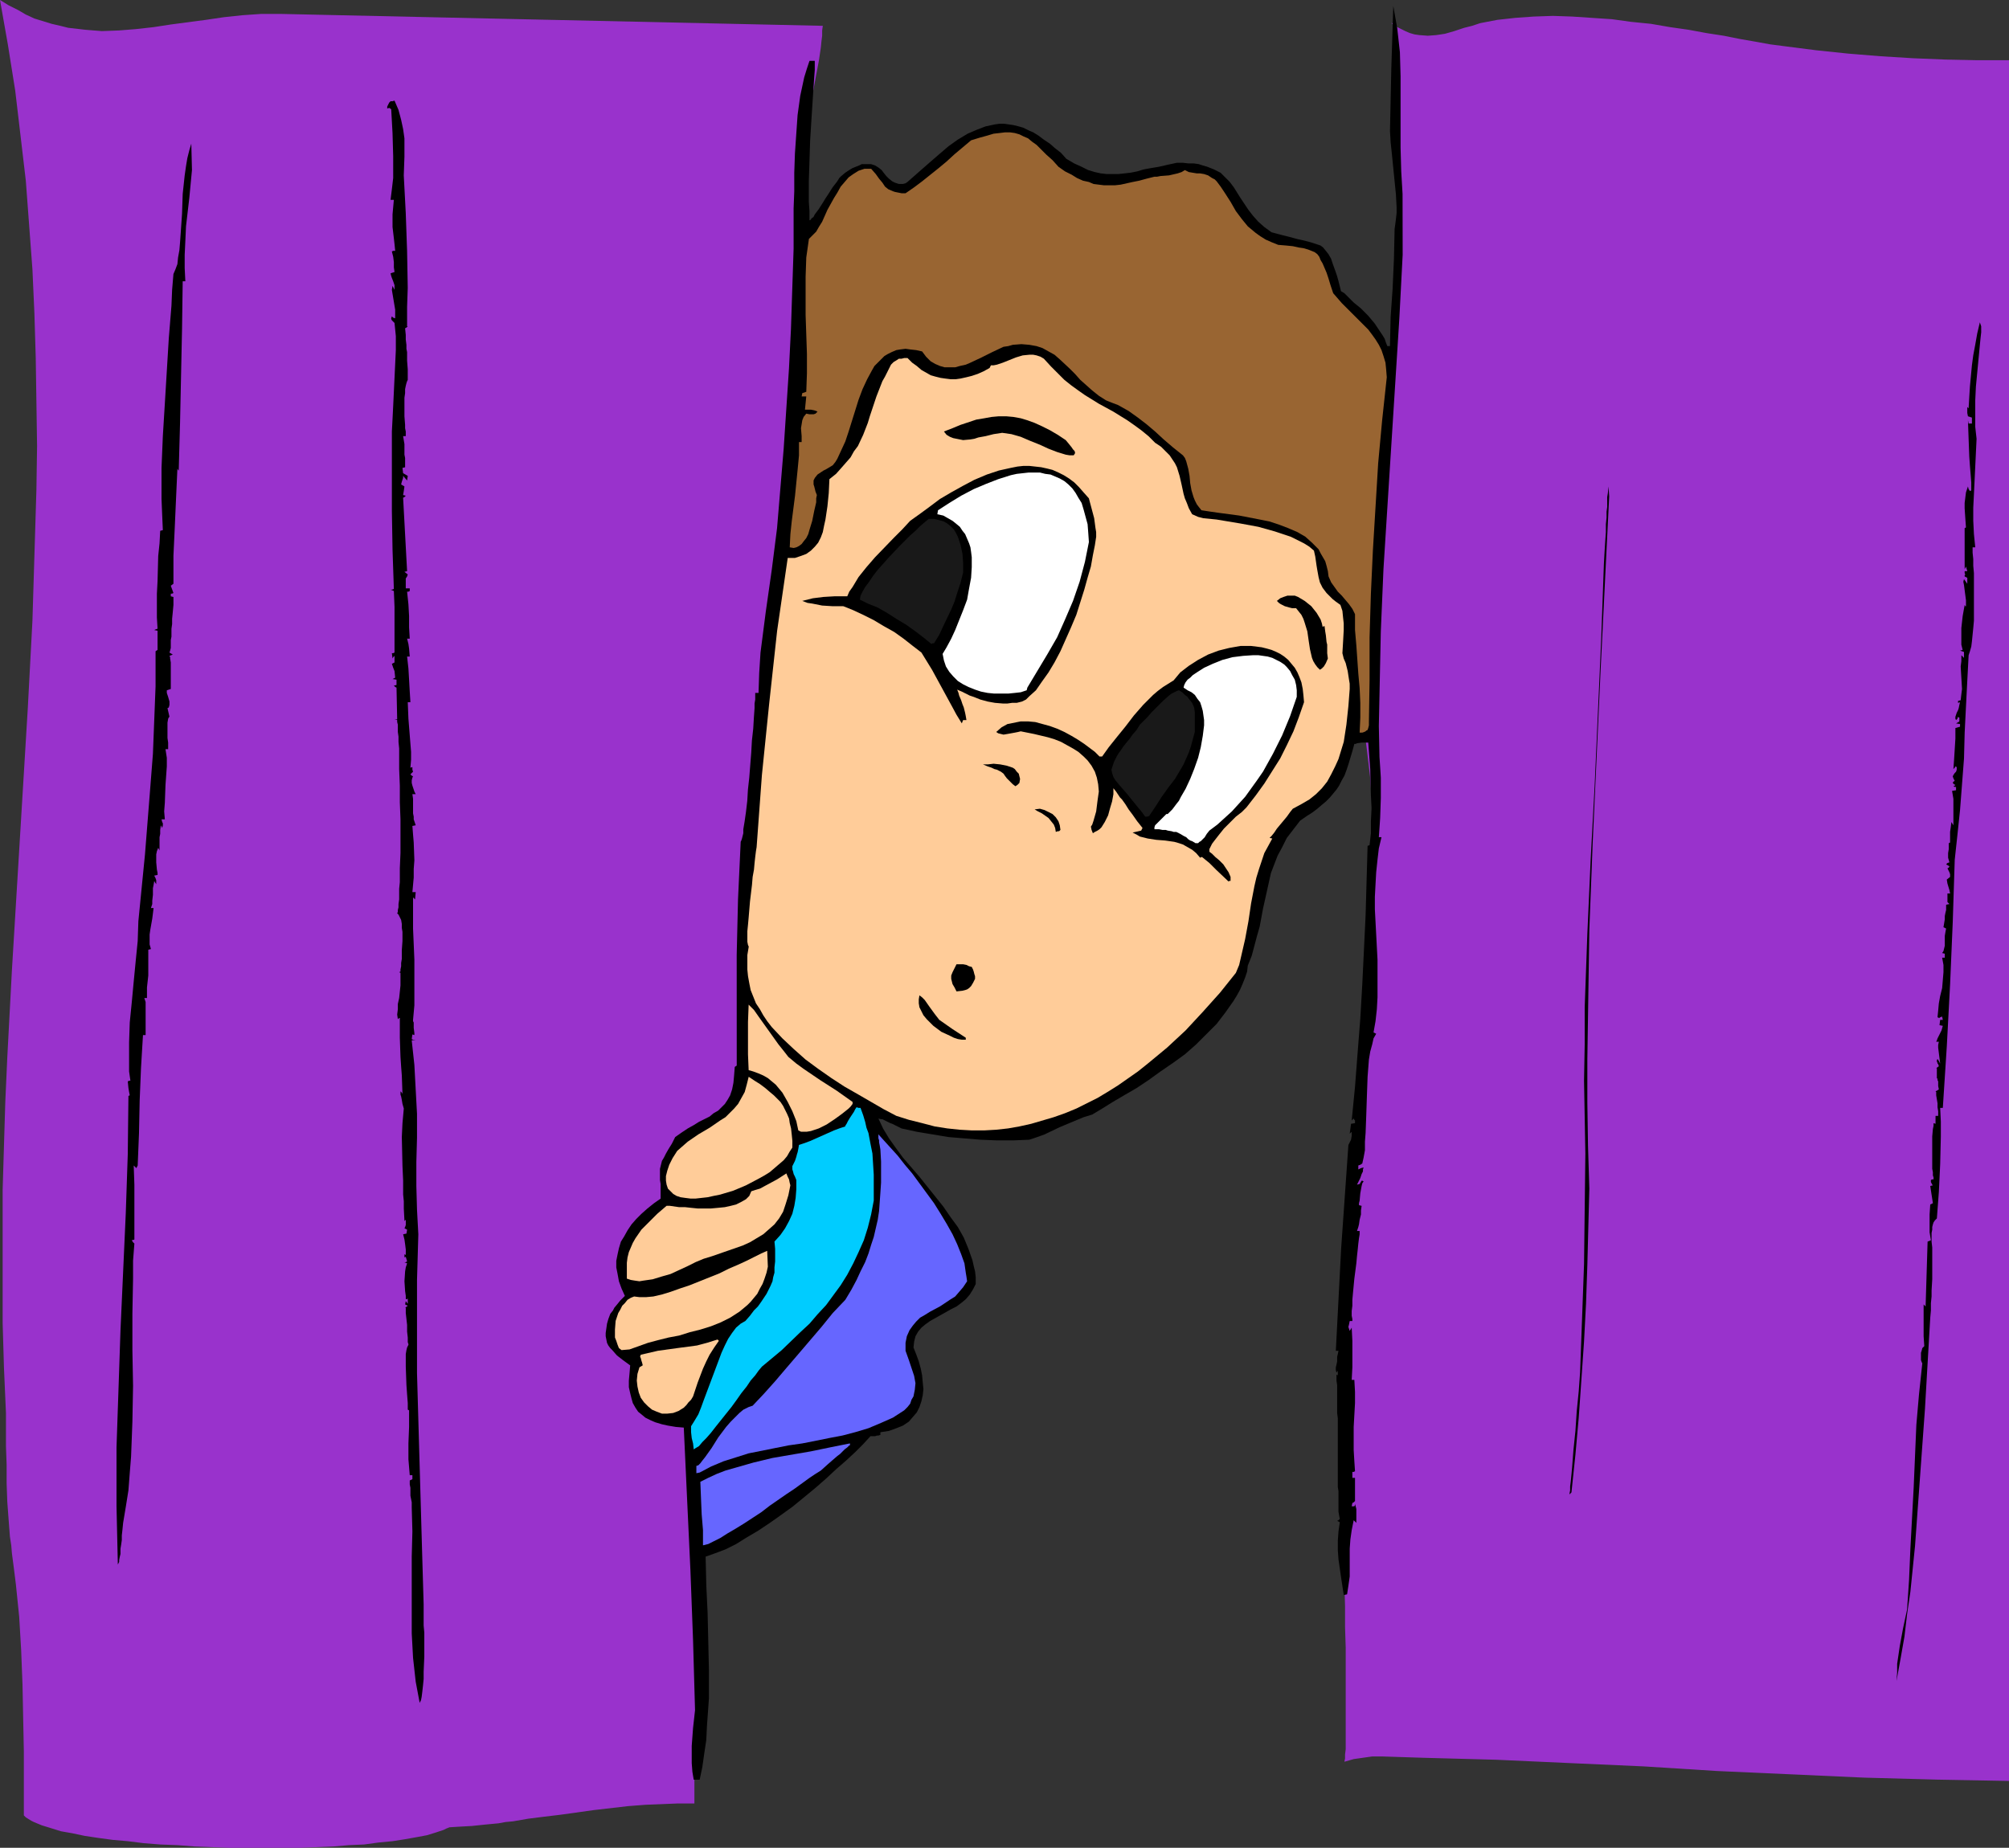
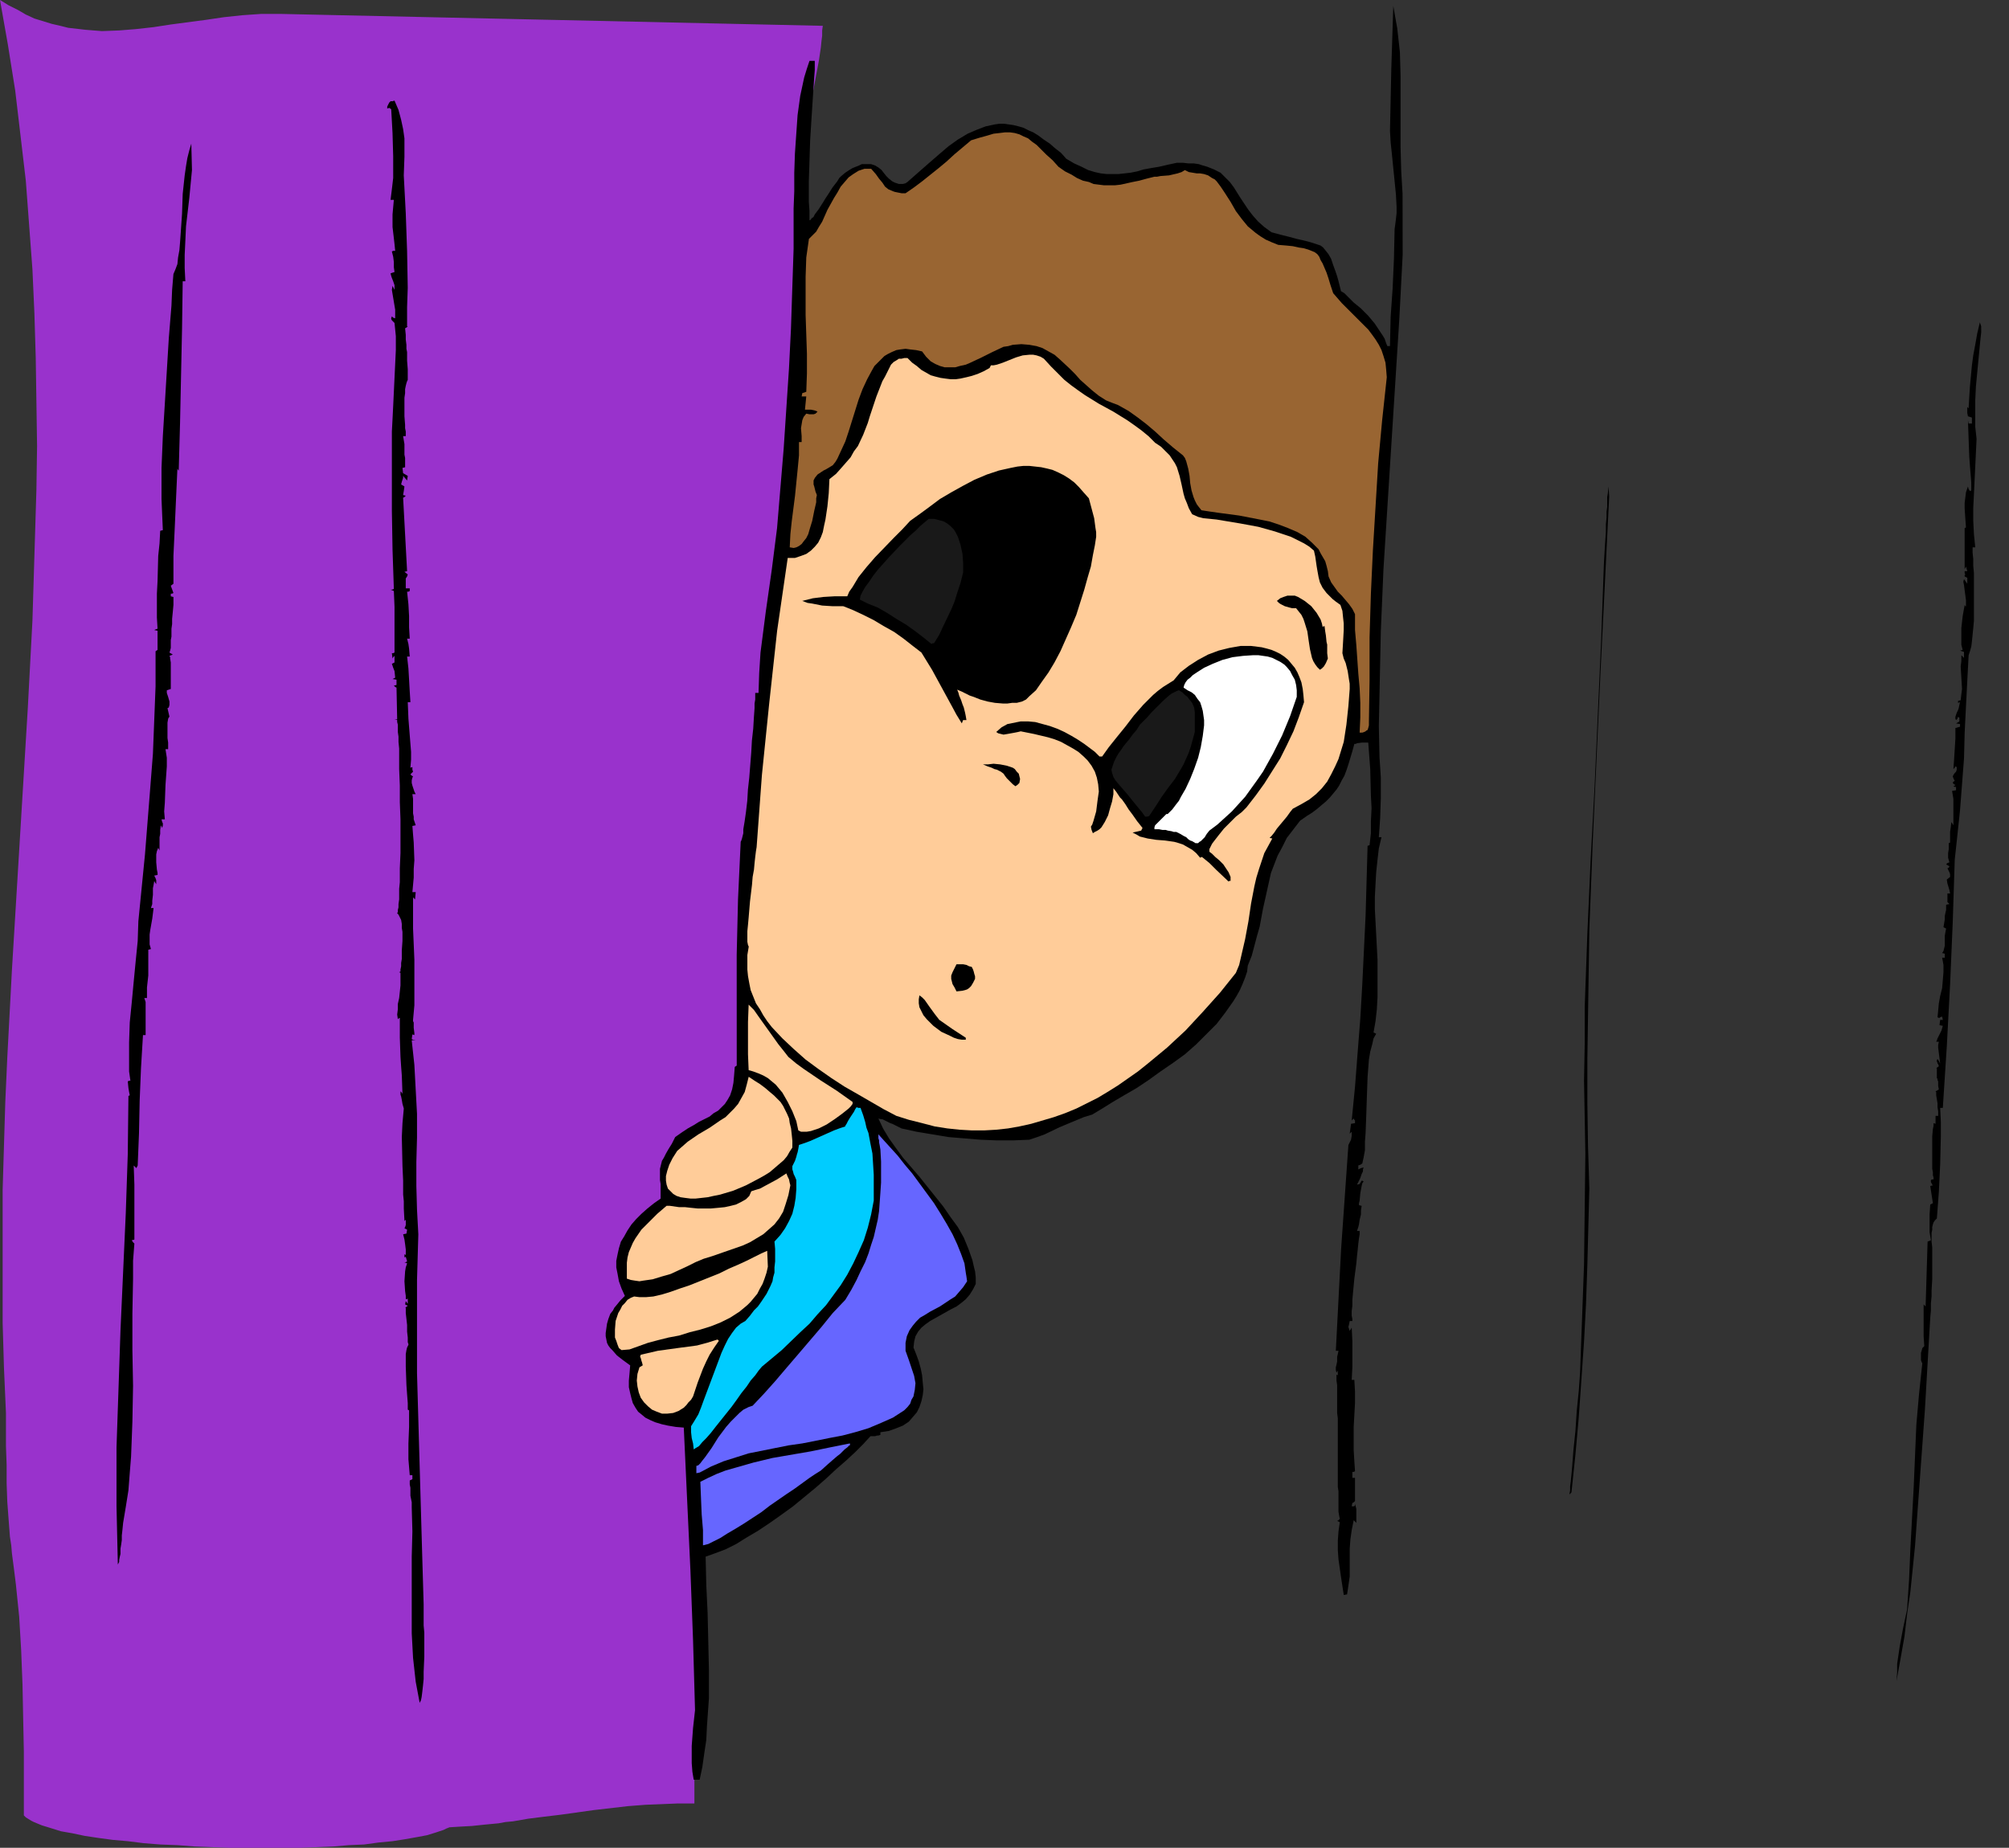
<svg xmlns="http://www.w3.org/2000/svg" xmlns:ns1="http://sodipodi.sourceforge.net/DTD/sodipodi-0.dtd" xmlns:ns2="http://www.inkscape.org/namespaces/inkscape" version="1.0" width="129.766mm" height="119.371mm" id="svg32" ns1:docname="Peeking.wmf">
  <rect width="100%" height="100%" fill="#333333" stroke="none" />
  <ns1:namedview id="namedview32" pagecolor="#ffffff" bordercolor="#000000" borderopacity="0.25" ns2:showpageshadow="2" ns2:pageopacity="0.0" ns2:pagecheckerboard="0" ns2:deskcolor="#d1d1d1" ns2:document-units="mm" />
  <defs id="defs1">
    <pattern id="WMFhbasepattern" patternUnits="userSpaceOnUse" width="6" height="6" x="0" y="0" />
  </defs>
-   <path style="fill:#9932cc;fill-opacity:1;fill-rule:evenodd;stroke:none" d="m 339.683,5.656 1.131,0.808 1.293,0.646 0.97,0.485 1.131,0.485 1.131,0.323 1.131,0.162 2.101,0.162 2.101,-0.162 2.101,-0.323 2.262,-0.646 2.424,-0.808 1.939,-0.485 1.939,-0.646 4.202,-0.808 4.363,-0.485 4.525,-0.323 4.686,-0.162 4.686,0.162 4.848,0.323 4.848,0.323 4.686,0.646 4.848,0.485 4.686,0.808 4.525,0.646 4.363,0.808 4.202,0.646 4.04,0.808 3.717,0.646 3.555,0.646 3.717,0.485 7.595,0.97 7.757,0.808 7.918,0.646 7.918,0.485 7.918,0.323 7.757,0.162 h 7.757 V 434.844 l -8.726,-0.162 -8.888,-0.162 -17.776,-0.485 -17.938,-0.808 -17.938,-0.808 -17.938,-1.131 -18.099,-0.808 -17.776,-0.808 -17.938,-0.485 -5.01,-0.162 -5.01,-0.162 h -2.424 l -2.262,0.323 -2.262,0.323 -2.262,0.646 0.162,-0.808 v -0.97 l 0.162,-1.293 v -1.131 -1.454 -4.848 -1.939 -1.939 -4.04 -4.525 -4.848 l -0.162,-5.009 v -5.171 l -0.162,-5.494 v -5.656 l -0.162,-11.473 -0.162,-11.796 -0.162,-11.473 v -5.656 -21.007 -4.525 l 0.162,-4.363 v -1.939 -1.939 l 0.162,-1.778 v -1.778 l 0.162,-1.616 v -1.454 l 0.162,-1.454 0.162,-1.293 v -0.97 l 0.162,-1.131 0.162,-0.808 0.162,-0.808 0.162,-0.485 0.323,-0.485 0.323,-0.646 0.323,-0.808 0.323,-0.97 0.162,-1.131 0.162,-2.424 0.162,-2.424 0.162,-2.747 v -2.585 l 0.162,-2.262 0.162,-0.97 0.162,-0.97 v -0.646 l 0.162,-0.646 v -0.97 -0.97 l 0.162,-2.262 0.323,-2.262 0.162,-2.424 0.162,-2.262 0.323,-1.939 v -0.808 l 0.162,-0.808 0.162,-2.747 0.323,-2.747 0.323,-3.07 0.162,-3.07 0.323,-6.464 0.323,-6.464 0.162,-6.464 0.162,-6.302 0.162,-2.747 v -2.909 l 0.162,-2.585 v -2.585 -3.393 -3.555 l -0.323,-6.787 -0.485,-7.11 -0.808,-6.787 -1.778,-13.735 -0.97,-6.787 -0.808,-6.625 -0.646,-6.625 -0.323,-6.625 v -3.07 l 0.162,-3.232 0.162,-3.07 0.323,-3.07 0.323,-3.07 0.485,-3.07 0.646,-2.909 0.97,-2.909 0.97,-2.909 1.131,-2.747 1.454,-2.747 1.454,-2.747 h 1.131 l -0.162,-3.393 v -3.232 l 0.162,-3.393 0.162,-3.393 0.808,-6.948 0.808,-6.787 0.808,-6.948 0.485,-6.787 0.162,-3.393 v -3.393 l -0.162,-3.393 -0.323,-3.232 V 52.356 43.468 39.752 35.712 l 0.162,-8.726 v -4.201 l -0.162,-4.04 v -1.939 -1.778 -1.778 l -0.162,-1.454 -0.162,-1.454 V 9.049 l -0.162,-1.131 -0.162,-0.97 -0.162,-0.646 -0.162,-0.485 -0.323,-0.162 z" id="path1" />
  <path style="fill:#9932cc;fill-opacity:1;fill-rule:evenodd;stroke:none" d="m 0,0 2.101,1.293 2.262,1.131 1.939,1.131 2.101,0.97 2.101,0.646 2.101,0.646 2.101,0.485 1.939,0.485 4.202,0.485 4.04,0.323 4.202,-0.162 4.04,-0.323 4.363,-0.485 4.202,-0.646 8.565,-1.131 4.363,-0.646 4.525,-0.485 4.686,-0.323 h 4.525 l 132.512,2.909 -0.162,1.131 v 1.293 l -0.162,1.293 -0.162,1.616 -0.485,3.232 -0.646,3.393 -0.646,3.555 -0.808,3.232 -0.323,1.454 -0.323,1.454 -0.323,1.293 -0.323,1.131 -0.485,1.454 -0.485,1.454 -0.323,1.616 -0.323,1.778 -0.162,1.778 -0.162,1.939 -0.162,4.04 v 4.201 l 0.162,4.525 0.323,4.525 0.323,4.525 0.646,4.686 0.485,4.363 0.646,4.525 0.485,4.04 0.646,3.878 0.162,1.778 0.323,1.778 0.323,1.616 0.162,1.454 0.162,1.454 0.162,1.293 0.646,3.717 0.485,3.555 0.323,3.717 0.323,3.717 0.162,3.878 0.162,3.878 0.162,7.595 -0.323,7.918 -0.485,7.918 -0.808,7.756 -0.808,7.918 -1.131,7.918 -1.131,7.756 -1.293,7.595 -1.293,7.595 -1.293,7.433 -1.293,7.272 -0.646,3.555 -0.646,3.555 -1.131,6.787 -2.262,14.059 -2.262,14.22 -2.101,14.059 -1.939,14.059 -1.778,14.059 -1.616,13.897 -1.454,14.059 -1.293,14.059 -1.293,14.22 -0.97,14.059 -0.97,14.22 -0.646,14.059 -0.646,14.22 -0.323,14.382 -0.323,14.22 v 14.382 h -4.04 l -3.878,0.162 -4.04,0.162 -4.202,0.323 -8.403,0.97 -8.08,1.131 -4.04,0.485 -3.878,0.485 -3.717,0.646 -1.778,0.162 -1.778,0.323 -3.394,0.323 -3.07,0.323 -2.909,0.162 -2.586,0.162 -0.808,0.323 -0.646,0.323 -1.939,0.646 -2.101,0.646 -2.586,0.485 -2.747,0.485 -3.07,0.485 -3.394,0.323 -3.555,0.485 -3.717,0.162 -3.717,0.323 -4.04,0.162 -4.202,0.162 h -8.565 -8.565 l -8.565,-0.323 -4.202,-0.323 -4.202,-0.162 -4.04,-0.323 -3.878,-0.485 -3.717,-0.323 -3.555,-0.485 -3.232,-0.485 -3.07,-0.646 -2.747,-0.485 -2.586,-0.808 -2.101,-0.646 -1.939,-0.808 -0.646,-0.323 -1.293,-0.808 -0.485,-0.485 v -7.595 -8.08 L 5.656,419.493 5.494,411.252 5.171,403.011 4.686,394.769 3.878,386.851 3.394,382.973 2.909,379.257 2.747,377.318 2.424,375.217 2.101,371.015 1.778,366.652 1.616,362.128 v -4.525 l -0.162,-4.525 v -8.08 L 0.97,334.011 0.646,323.023 V 312.196 301.369 290.543 L 0.97,279.716 1.293,269.051 1.778,258.224 2.909,236.894 4.202,215.564 6.787,172.904 7.918,151.573 8.242,140.908 8.565,130.243 8.888,119.578 9.05,108.913 8.888,98.086 8.726,87.421 8.403,76.595 7.918,65.768 7.11,54.941 6.302,44.115 5.01,33.126 3.717,22.138 1.939,10.988 Z" id="path2" />
  <path style="fill:#000000;fill-opacity:1;fill-rule:evenodd;stroke:none" d="m 483.668,81.119 -0.162,1.454 -0.162,1.616 -0.323,3.393 -0.646,6.787 -0.162,3.393 v 3.232 3.232 l 0.323,2.909 -0.323,6.787 -0.323,6.787 -0.162,3.232 v 3.232 l 0.162,3.232 0.323,3.232 h -0.646 v 1.293 l 0.162,1.616 v 1.616 l 0.162,1.778 v 3.717 4.04 3.878 l -0.162,1.778 -0.162,1.616 -0.162,1.616 -0.162,1.293 -0.323,1.131 -0.323,0.97 -0.323,6.141 -0.323,6.302 -0.323,6.464 -0.162,6.302 -0.485,6.302 -0.485,6.302 -0.646,6.141 -0.646,5.979 -0.485,15.19 -0.646,15.19 -0.808,15.19 -0.97,15.028 h -0.646 l 0.162,3.393 v 3.555 l -0.162,6.787 -0.323,6.787 -0.485,6.464 -0.485,0.485 -0.323,0.485 -0.162,0.485 -0.162,0.646 v 0.646 l -0.162,0.808 v 2.101 l 0.162,1.454 v 7.756 l -0.162,2.747 v 1.454 l -0.162,1.616 v 1.778 l -0.162,1.778 -1.293,22.3 -1.616,22.3 -0.808,11.15 -1.131,11.15 -0.808,5.494 -0.646,5.494 -0.97,5.494 -0.97,5.333 0.162,-2.101 v -2.101 l 0.646,-4.363 0.808,-4.363 0.97,-4.525 0.485,-7.272 0.323,-7.595 0.808,-15.028 0.646,-15.19 0.646,-7.433 0.808,-7.595 -0.162,-0.323 -0.162,-0.485 v -1.131 -0.646 l 0.162,-0.485 0.162,-0.646 0.485,-0.485 -0.162,-2.424 v -2.424 -2.585 -2.747 l 0.485,0.485 0.485,-15.836 0.808,-0.323 -0.323,-1.939 v -4.363 l 0.162,-2.424 0.646,-0.323 -0.646,-4.201 0.646,-0.162 -0.162,-0.162 -0.162,-0.323 -0.162,-0.323 v -0.485 l 0.323,-0.162 h 0.323 v -0.485 l -0.162,-0.485 v -0.808 l -0.162,-0.808 v -1.778 -1.939 -2.262 -1.939 l 0.162,-1.778 0.162,-0.808 v -0.646 l 0.485,0.162 v -1.939 h 0.646 v -0.485 -0.646 l -0.162,-0.97 v -0.97 l -0.162,-0.97 -0.162,-0.97 v -0.646 -0.162 l -0.162,-0.162 0.323,-0.162 0.485,-0.323 -0.162,-0.808 v -0.646 -0.485 l -0.162,-0.323 v -0.323 l -0.162,-0.162 v -0.808 -1.616 h -0.162 l 0.646,-0.485 -0.162,-0.485 -0.162,-0.162 v -0.162 l -0.162,-0.323 v -0.323 l 0.162,-0.323 0.323,0.485 0.323,0.646 -0.162,-1.293 -0.162,-1.293 -0.162,-1.293 v -0.646 l 0.162,-0.808 h -0.646 l 0.162,-0.323 0.162,-0.485 0.485,-0.97 0.485,-0.97 0.323,-1.131 -0.808,-0.162 0.162,-1.293 h 0.646 l -0.162,-0.808 -0.485,0.162 -0.162,0.162 h -0.162 l -0.323,-0.162 0.162,-1.616 0.162,-1.778 0.323,-1.778 0.485,-1.939 0.162,-1.939 0.162,-1.939 v -1.778 l -0.323,-1.778 h 0.646 v -0.97 l -0.646,-0.162 0.323,-0.485 0.162,-0.646 0.162,-0.646 v -0.808 -1.616 l 0.162,-0.97 0.162,-0.808 -0.646,-0.323 0.162,-0.97 0.162,-0.97 v -0.808 l 0.162,-0.808 0.162,-0.646 v -0.485 -0.808 l 0.808,-0.162 -0.485,-0.485 v -0.646 -1.454 h 0.646 l -0.162,-0.808 -0.485,-1.616 -0.162,-0.97 0.808,-0.646 v -0.646 l -0.162,-0.485 -0.162,-0.323 -0.323,-0.646 0.323,-0.162 0.162,-0.323 -0.808,-0.485 0.323,-0.323 0.485,-0.162 -0.323,-1.131 v -1.131 l 0.162,-0.97 v -1.454 l 0.323,-0.162 v -0.646 -0.646 -0.646 -0.646 l 0.162,-1.131 0.162,-1.293 0.485,0.808 v -0.808 -0.97 -2.424 -2.262 l -0.162,-0.97 -0.162,-0.97 0.97,-0.162 v -0.808 h -0.323 l -0.323,-0.162 0.323,-0.162 0.162,-0.162 -0.323,-0.162 -0.323,-0.323 0.162,-0.323 0.323,-0.162 -0.323,-0.646 -0.162,-0.485 0.162,-0.323 0.323,-0.485 0.323,-0.323 0.162,-0.485 v -0.646 l -0.323,-0.162 -0.162,0.323 -0.323,0.323 0.162,-2.262 0.162,-2.585 0.162,-2.585 v -2.585 l 1.131,-0.323 v -0.646 l -0.97,-0.162 0.808,-0.485 v -0.646 -0.323 h -0.162 l -0.162,-0.162 -0.162,0.485 -0.323,0.323 -0.162,-0.323 v -0.485 l 0.162,-0.485 0.162,-0.485 0.323,-0.646 0.162,-0.485 0.162,-0.808 0.162,-0.646 -0.485,0.162 v -0.485 l 0.646,-0.162 0.162,-1.454 0.162,-1.293 -0.162,-2.747 -0.162,-2.747 0.162,-1.293 v -1.454 l 0.323,0.323 0.323,0.323 v -1.454 l -0.485,-0.162 -0.485,-0.162 0.646,-0.162 -0.323,-1.293 v -1.131 -1.454 -1.454 l 0.323,-2.909 0.485,-2.747 0.162,0.323 h 0.162 v 0 -0.646 -0.808 l -0.485,-3.717 -0.162,-0.808 0.162,-0.646 0.808,1.131 v -1.454 l -0.323,-0.162 -0.323,-0.162 v -0.323 l 0.162,-0.162 -0.162,-0.323 v -0.485 h 0.646 l -0.323,-1.131 -0.323,0.646 V 128.951 l 0.323,-0.162 -0.162,-2.262 -0.162,-2.424 V 122.81 l 0.162,-1.293 0.162,-1.293 0.485,-1.454 0.162,0.646 0.323,0.485 0.323,-0.162 v -1.939 l -0.162,-2.101 -0.162,-1.939 -0.162,-2.262 -0.162,-4.363 -0.162,-4.525 0.162,0.808 h 0.808 v -1.454 l -0.485,-0.162 -0.485,-0.162 -0.162,-0.808 v -0.646 -0.323 -0.485 l 0.323,0.323 0.162,-2.747 0.162,-2.585 0.485,-5.171 0.323,-2.424 0.485,-2.585 0.485,-2.747 0.646,-2.747 0.162,0.485 0.162,0.485 v 0.485 z" id="path3" />
  <path style="fill:#000000;fill-opacity:1;fill-rule:evenodd;stroke:none" d="m 478.012,168.864 v -1.454 z" id="path4" />
  <path style="fill:#000000;fill-opacity:1;fill-rule:evenodd;stroke:none" d="m 392.849,121.194 -2.101,42.499 -0.97,21.169 -0.97,21.169 -0.808,21.007 -0.323,21.169 -0.162,10.503 v 10.503 l 0.162,10.503 0.323,10.503 -0.485,18.745 -0.323,9.372 -0.485,9.211 -0.646,9.372 -0.646,9.211 -0.808,9.049 -0.97,9.211 -0.485,0.485 v -0.162 l 0.162,-0.808 v -0.97 l 0.162,-1.293 0.162,-1.616 0.162,-1.778 0.162,-2.101 0.162,-2.101 0.485,-4.686 0.323,-4.848 0.485,-4.848 0.162,-2.262 0.162,-2.262 0.485,-13.089 0.485,-13.412 0.162,-13.412 0.162,-13.574 -0.162,-8.888 -0.162,-8.888 0.162,-8.888 v -9.049 l 0.646,-17.937 0.808,-18.098 0.97,-17.937 0.808,-18.098 0.808,-18.098 0.646,-18.098 0.162,-2.909 0.162,-2.585 0.162,-2.262 v -1.939 l 0.162,-1.616 v -1.454 l 0.162,-1.131 v -0.97 -0.808 -0.646 l 0.162,-0.97 0.162,-1.616 z" id="path5" />
  <path style="fill:#000000;fill-opacity:1;fill-rule:evenodd;stroke:none" d="m 342.43,62.213 -0.808,15.513 -0.97,15.351 -1.939,30.541 -0.97,15.351 -0.646,15.19 -0.323,15.351 -0.162,7.756 0.162,7.595 0.162,2.424 0.162,2.585 v 5.009 l -0.162,4.848 -0.162,2.424 -0.162,2.262 h 0.646 l -0.646,2.747 -0.323,2.747 -0.323,3.07 -0.162,2.909 -0.162,3.07 v 3.07 l 0.646,12.281 v 6.141 3.07 l -0.162,2.909 -0.323,2.909 -0.485,2.747 0.646,0.323 -0.646,1.131 -0.323,1.454 -0.485,1.778 -0.323,1.939 -0.162,2.101 -0.162,2.101 -0.162,4.525 -0.162,4.848 -0.162,4.363 -0.162,2.101 v 2.101 l -0.323,1.778 -0.323,1.454 -0.485,0.323 -0.485,0.162 v 0.485 0.485 l 0.646,-0.323 0.646,-0.162 -0.162,0.485 v 0.485 l -0.323,0.646 -0.162,0.485 -0.162,0.485 -0.323,0.646 -0.485,0.97 0.646,-0.162 0.485,-0.808 h 0.162 l 0.323,0.162 -0.323,0.485 -0.162,0.646 -0.323,1.778 -0.162,1.778 -0.162,0.646 v 0.485 l 0.646,0.162 -0.162,1.131 v 0.97 l -0.162,0.646 -0.162,0.646 -0.162,1.131 -0.162,0.646 -0.323,0.97 h 0.646 v 0.808 l -0.162,0.97 -0.162,1.293 -0.162,1.616 -0.162,1.454 -0.162,1.778 -0.485,3.717 -0.323,3.393 -0.162,1.778 v 1.454 l -0.162,1.293 v 1.131 l 0.162,0.808 v 0.485 h -0.646 l -0.162,0.808 -0.162,0.646 0.162,0.485 0.162,0.485 0.485,-0.808 0.162,3.232 v 3.232 3.232 l -0.162,3.07 h 0.646 l 0.162,2.909 v 2.747 l -0.162,2.909 -0.162,2.909 v 2.909 2.747 l 0.162,2.747 0.162,2.424 -0.323,0.162 h -0.323 v 1.454 h 0.646 v 5.656 l -0.323,0.323 -0.323,0.162 -0.162,0.808 h 0.646 l 0.162,-0.323 v -0.323 l 0.162,0.646 0.162,0.646 v 0.808 0.97 0.646 0.97 l -0.323,-0.323 -0.162,-0.162 -0.162,-0.162 -0.485,2.424 -0.323,2.262 -0.162,2.262 v 2.424 4.363 l -0.323,2.262 -0.323,2.101 -0.808,0.162 -0.646,-4.201 -0.646,-4.525 -0.162,-2.262 v -2.262 l 0.162,-2.262 0.323,-2.262 -0.646,-0.323 0.323,-0.162 0.323,-0.323 -0.162,-0.808 -0.162,-0.97 v -3.878 -1.131 l -0.162,-0.97 v -16.806 l -0.162,-1.293 v -2.424 -4.363 l -0.162,-1.131 v -1.454 l 0.323,0.162 v -1.131 l -0.323,0.485 -0.162,-0.646 v -0.646 l 0.162,-0.646 0.162,-0.808 v -1.131 l 0.162,-0.646 0.162,-0.808 h -0.646 l 0.646,-12.443 0.646,-12.443 1.778,-25.37 0.323,-0.646 0.323,-0.646 0.162,-0.97 v -0.97 l -0.485,0.485 0.323,-2.424 0.97,-0.162 v -0.646 l -0.162,-0.162 -0.162,-0.323 -0.485,0.485 0.808,-8.241 0.646,-8.403 0.646,-8.241 0.485,-8.403 0.808,-16.806 0.485,-16.967 0.485,-0.162 0.323,-2.909 v -2.909 l 0.162,-3.232 -0.162,-3.07 -0.162,-6.464 -0.485,-6.464 h -0.162 -0.485 -0.97 l -1.131,0.162 -0.323,0.162 h -0.323 l -0.485,1.778 -0.485,1.616 -0.485,1.616 -0.485,1.454 -0.485,1.293 -0.646,1.131 -0.646,1.293 -0.646,0.97 -0.808,0.97 -0.808,0.97 -0.97,0.97 -0.97,0.808 -1.131,0.97 -1.293,0.97 -1.293,0.808 -1.616,1.131 -1.616,2.101 -1.616,2.101 -1.131,2.262 -1.131,2.101 -0.808,2.101 -0.808,2.101 -0.97,4.363 -0.97,4.363 -0.808,4.363 -0.646,2.262 -0.646,2.424 -0.646,2.424 -0.97,2.424 -0.162,1.454 -0.485,1.454 -0.646,1.616 -0.646,1.454 -0.808,1.454 -0.808,1.293 -1.939,2.747 -2.101,2.747 -2.424,2.424 -2.586,2.585 -2.747,2.424 -2.909,2.101 -3.07,2.101 -2.909,2.101 -2.909,1.939 -3.07,1.778 -2.747,1.616 -1.293,0.808 -1.293,0.808 -2.424,1.454 -2.101,0.646 -1.939,0.808 -3.878,1.616 -3.717,1.778 -1.778,0.646 -1.939,0.646 -3.878,0.162 h -4.04 l -4.04,-0.162 -3.878,-0.323 -3.878,-0.323 -3.878,-0.646 -3.878,-0.646 -3.717,-0.808 -0.97,-0.485 -0.646,-0.323 -0.646,-0.323 -0.485,-0.162 -0.97,-0.485 -0.646,-0.323 -0.323,-0.162 h -0.323 l -0.646,-0.162 1.131,2.424 1.454,2.424 1.616,2.262 1.778,2.424 4.04,4.686 3.878,4.848 1.939,2.424 1.778,2.585 1.778,2.424 1.454,2.585 1.131,2.747 0.97,2.747 0.323,1.454 0.323,1.293 0.162,1.454 v 1.616 l -0.646,1.293 -0.808,1.293 -0.97,1.131 -0.97,0.808 -1.293,0.97 -1.293,0.646 -2.586,1.454 -2.586,1.454 -1.131,0.808 -0.97,0.808 -0.808,0.97 -0.646,1.131 -0.323,1.293 -0.162,1.454 0.646,1.616 0.646,1.778 0.485,1.778 0.323,1.616 0.162,1.778 0.162,1.616 -0.162,1.454 -0.323,1.454 -0.485,1.454 -0.646,1.293 -0.97,1.131 -0.97,1.131 -1.454,0.97 -1.616,0.646 -1.778,0.646 -2.101,0.323 v 0.646 l -0.485,0.162 h -0.323 l -0.485,0.162 h -0.485 -0.646 l -1.778,1.939 -1.939,1.939 -2.262,2.101 -2.424,2.101 -2.424,2.262 -2.586,2.262 -5.494,4.525 -2.909,2.101 -2.747,1.939 -2.909,1.939 -2.747,1.616 -2.586,1.616 -2.586,1.293 -2.586,0.97 -2.262,0.808 0.162,6.948 0.323,6.787 0.162,6.948 0.162,7.11 v 6.787 l -0.485,6.787 -0.162,3.393 -0.485,3.232 -0.485,3.393 -0.646,3.07 h -1.454 l -0.323,-1.939 -0.162,-2.101 v -2.101 -2.101 l 0.323,-4.363 0.485,-4.363 -0.485,-17.129 -0.646,-17.129 -0.808,-17.29 -0.808,-17.452 -1.939,-0.162 -1.939,-0.323 -1.454,-0.323 -1.616,-0.485 -1.131,-0.485 -1.293,-0.646 -0.97,-0.808 -0.808,-0.646 -0.646,-0.97 -0.646,-1.131 -0.323,-1.131 -0.323,-1.293 -0.323,-1.454 v -1.616 l 0.162,-1.778 0.162,-1.939 -1.778,-1.293 -1.454,-1.131 -1.131,-1.293 -0.485,-0.485 -0.485,-0.646 -0.323,-0.646 -0.162,-0.808 -0.162,-0.808 v -0.808 l 0.162,-1.131 0.162,-1.131 0.323,-1.131 0.485,-1.293 0.646,-0.808 0.323,-0.646 0.808,-0.97 0.646,-0.808 0.485,-0.485 0.646,-0.646 -0.808,-1.778 -0.646,-1.778 -0.323,-1.778 -0.323,-1.616 v -1.616 l 0.323,-1.616 0.323,-1.454 0.485,-1.616 0.808,-1.293 0.808,-1.454 0.97,-1.454 1.131,-1.293 1.293,-1.293 1.454,-1.293 1.616,-1.293 1.616,-1.131 v -1.293 -1.293 -0.97 l -0.162,-0.97 v -0.646 -2.101 l 0.323,-1.293 0.162,-0.646 0.485,-0.808 0.485,-0.97 0.646,-1.131 0.808,-1.293 0.808,-1.616 1.616,-1.131 1.454,-0.97 1.454,-0.808 1.293,-0.808 1.293,-0.646 1.293,-0.646 0.97,-0.808 1.131,-0.646 0.808,-0.808 0.808,-0.808 0.646,-0.97 0.646,-1.131 0.485,-1.454 0.323,-1.616 0.162,-1.778 0.162,-2.101 0.485,-0.323 V 233.177 l 0.323,-13.574 0.323,-6.948 0.323,-6.948 v -0.162 l 0.162,-0.323 0.162,-0.485 0.162,-0.646 0.162,-0.646 v -0.97 l 0.162,-0.97 0.162,-0.97 0.323,-2.262 0.323,-2.747 0.162,-2.747 0.323,-2.909 0.485,-6.141 0.162,-2.909 0.323,-2.909 0.162,-2.747 0.162,-2.262 v -1.131 l 0.162,-0.97 v -0.808 -0.808 h 0.808 l 0.162,-4.848 0.323,-5.009 0.646,-5.009 0.646,-5.009 1.454,-10.18 1.293,-10.18 1.616,-19.391 1.293,-19.553 0.485,-9.696 0.323,-9.857 0.323,-9.696 v -9.857 l 0.162,-4.201 v -4.525 l 0.162,-4.686 0.323,-4.686 0.323,-4.686 0.646,-4.686 0.485,-2.262 0.485,-2.262 0.646,-2.101 0.646,-1.939 h 0.646 0.323 0.323 v 2.262 l -0.162,2.101 -0.323,4.848 -0.323,5.009 -0.323,5.171 -0.162,5.009 -0.162,5.009 v 5.009 l 0.162,2.262 v 2.262 l 0.323,-0.162 0.162,-0.323 0.485,-0.323 0.323,-0.646 0.485,-0.646 0.485,-0.646 1.131,-1.778 0.485,-0.808 0.646,-0.97 1.131,-1.778 1.131,-1.454 0.485,-0.808 0.485,-0.485 0.97,-0.808 0.97,-0.646 0.808,-0.485 0.808,-0.323 0.808,-0.323 0.646,-0.323 h 0.646 0.646 0.97 l 0.97,0.323 0.808,0.485 0.808,0.646 0.485,0.646 0.646,0.808 0.646,0.646 0.808,0.646 0.646,0.323 0.97,0.323 h 0.97 l 0.646,-0.162 0.485,-0.323 2.747,-2.424 2.586,-2.262 2.424,-2.101 2.262,-1.939 2.262,-1.616 2.424,-1.454 2.262,-0.97 2.101,-0.808 2.262,-0.485 1.131,-0.162 h 1.131 l 1.131,0.162 1.131,0.162 1.293,0.323 1.131,0.323 1.293,0.646 1.131,0.485 1.293,0.808 1.293,0.97 1.454,0.97 1.293,1.131 1.454,1.131 1.293,1.454 1.939,1.131 1.778,0.808 1.616,0.808 1.616,0.485 1.454,0.323 1.454,0.162 h 1.454 1.454 l 2.909,-0.323 1.616,-0.323 1.616,-0.485 1.778,-0.323 1.939,-0.323 2.101,-0.485 2.262,-0.485 h 1.454 l 1.454,0.162 h 1.293 l 1.131,0.162 0.97,0.323 1.131,0.323 1.616,0.646 1.616,0.808 1.131,1.131 1.131,1.131 0.97,1.293 1.616,2.585 1.939,2.909 1.131,1.454 1.293,1.454 1.454,1.293 1.778,1.293 2.424,0.646 1.939,0.485 1.778,0.485 1.454,0.323 1.293,0.323 1.131,0.323 0.97,0.323 0.97,0.323 0.646,0.485 0.646,0.808 0.646,0.808 0.646,1.131 0.485,1.454 0.646,1.778 0.323,0.97 0.323,1.131 0.323,1.293 0.323,1.293 0.808,0.485 0.646,0.646 1.616,1.616 1.778,1.454 1.778,1.778 1.616,1.939 1.293,1.939 0.646,0.97 0.485,0.808 0.323,0.97 0.323,0.808 h 0.646 l 0.162,-7.11 0.485,-6.948 0.323,-7.272 0.162,-7.272 0.162,-1.131 0.162,-1.293 0.162,-1.454 v -1.454 l -0.162,-3.07 -0.323,-3.232 -0.646,-6.464 -0.323,-3.07 -0.162,-2.747 0.323,-15.19 0.485,-15.351 0.485,2.747 0.485,2.747 0.323,2.909 0.323,2.909 0.162,5.817 v 11.635 5.817 l 0.162,5.817 0.162,2.747 0.162,2.747 z" id="path6" />
  <path style="fill:#996532;fill-opacity:1;fill-rule:evenodd;stroke:none" d="m 338.552,92.107 -1.131,10.503 -0.97,10.503 -0.646,10.665 -0.646,10.665 -0.485,10.503 -0.323,10.665 v 10.342 l -0.162,10.342 v 0.808 l -0.162,0.646 -0.162,0.485 -0.323,0.162 -0.162,0.162 -0.323,0.162 -0.485,0.162 h -0.646 l 0.162,-3.717 v -3.555 l -0.162,-3.555 -0.323,-3.555 -0.485,-6.948 -0.323,-3.717 v -3.878 l -0.646,-1.293 -0.808,-1.131 -1.778,-2.101 -0.97,-0.97 -0.808,-1.131 -0.808,-1.131 -0.646,-1.454 -0.162,-1.293 -0.323,-1.293 -0.323,-1.131 -1.131,-1.939 -0.485,-0.97 -1.616,-1.616 -1.616,-1.454 -1.939,-1.131 -2.262,-0.97 -2.101,-0.808 -2.424,-0.808 -2.424,-0.485 -5.01,-0.97 -2.424,-0.323 -2.424,-0.323 -2.262,-0.323 -2.101,-0.323 -0.646,-0.808 -0.485,-0.646 -0.485,-0.97 -0.323,-0.808 -0.485,-1.616 -0.323,-1.778 -0.162,-1.778 -0.323,-1.778 -0.485,-1.778 -0.323,-0.808 -0.485,-0.646 -2.424,-1.939 -2.262,-1.939 -2.101,-1.939 -2.101,-1.778 -2.101,-1.616 -2.262,-1.616 -2.586,-1.454 -1.293,-0.485 -1.616,-0.646 -1.778,-1.131 -1.616,-1.293 -1.454,-1.293 -1.454,-1.293 -1.293,-1.454 -1.293,-1.293 -2.424,-2.262 -1.293,-1.131 -1.454,-0.808 -1.454,-0.808 -1.454,-0.485 -1.778,-0.323 -1.939,-0.162 -2.101,0.162 -1.131,0.323 -1.131,0.162 -2.747,1.293 -2.586,1.293 -2.747,1.293 -1.131,0.485 -1.454,0.323 -1.131,0.323 h -1.293 -1.293 l -1.131,-0.323 -1.131,-0.485 -1.131,-0.646 -1.131,-1.131 -0.97,-1.293 -1.454,-0.323 -1.454,-0.162 -1.131,-0.162 -1.293,0.162 -0.97,0.162 -1.131,0.485 -0.97,0.485 -0.808,0.485 -0.808,0.808 -0.808,0.808 -0.808,0.808 -0.646,1.131 -1.131,2.101 -1.131,2.424 -0.97,2.585 -0.808,2.585 -0.808,2.585 -0.808,2.585 -0.808,2.424 -0.97,2.101 -0.97,2.101 -0.485,0.808 -0.646,0.808 -0.808,0.485 -0.808,0.485 -0.646,0.323 -0.485,0.323 -0.97,0.646 -0.646,0.808 -0.323,0.646 v 0.97 l 0.162,0.485 0.162,0.646 0.162,0.646 0.323,0.808 -0.162,0.808 v 0.97 l -0.485,2.101 -0.485,2.424 -0.646,2.101 -0.323,1.131 -0.485,0.97 -0.646,0.808 -0.485,0.646 -0.646,0.485 -0.646,0.323 -0.646,0.162 -0.97,-0.162 0.162,-3.232 0.323,-3.07 0.808,-6.302 0.646,-6.464 0.323,-3.393 v -3.232 h 0.646 v -0.646 -0.808 l -0.162,-1.939 0.162,-0.97 0.162,-0.97 0.323,-0.808 0.646,-0.808 0.808,0.162 h 0.97 l 0.485,-0.162 0.162,-0.162 0.323,-0.323 -0.323,-0.162 -0.485,-0.162 -0.808,-0.162 h -1.454 l 0.323,-3.232 h -1.131 l 0.162,-0.808 0.485,-0.162 0.485,-0.162 0.162,-4.525 v -4.686 l -0.323,-9.534 v -4.686 -4.686 l 0.162,-4.686 0.646,-4.525 0.808,-0.808 0.97,-0.97 0.646,-1.131 0.808,-1.293 1.293,-2.909 1.616,-2.909 0.808,-1.293 0.808,-1.454 0.97,-1.131 0.97,-1.131 1.131,-0.808 1.293,-0.808 1.454,-0.485 h 1.616 l 1.131,1.293 0.808,1.131 0.808,0.97 0.646,0.97 0.808,0.646 1.131,0.485 0.485,0.162 0.808,0.162 0.808,0.162 h 0.97 l 2.101,-1.454 1.939,-1.454 4.04,-3.232 1.939,-1.616 1.939,-1.778 4.04,-3.393 2.101,-0.646 1.778,-0.485 1.616,-0.485 1.454,-0.162 1.293,-0.162 h 1.293 l 1.131,0.162 1.131,0.323 0.97,0.485 1.131,0.485 0.97,0.808 1.131,0.808 1.131,1.131 1.293,1.293 1.454,1.293 1.454,1.616 1.616,1.131 1.616,0.808 1.293,0.808 1.454,0.646 1.454,0.323 1.131,0.485 1.293,0.162 1.293,0.162 h 1.293 1.293 l 1.454,-0.162 1.454,-0.323 1.454,-0.323 1.616,-0.323 1.778,-0.485 1.939,-0.485 h 0.646 l 0.808,-0.162 2.101,-0.162 2.101,-0.485 0.97,-0.323 0.808,-0.485 0.97,0.485 0.97,0.162 0.97,0.162 h 0.808 l 0.97,0.162 0.97,0.323 0.97,0.646 0.646,0.323 0.485,0.485 0.97,1.293 0.97,1.454 1.454,2.262 1.293,2.262 1.454,1.939 1.454,1.778 0.97,0.808 0.97,0.808 1.131,0.808 1.293,0.808 1.454,0.646 1.616,0.646 1.939,0.162 1.616,0.162 1.454,0.323 1.131,0.162 1.131,0.323 0.808,0.323 0.808,0.323 0.646,0.485 0.485,0.646 0.323,0.808 0.485,0.808 0.485,1.131 0.485,1.131 0.485,1.454 0.485,1.616 0.646,1.939 2.101,2.424 2.262,2.262 2.101,2.101 2.101,2.101 0.97,1.293 0.808,1.131 0.808,1.293 0.646,1.293 0.485,1.454 0.485,1.616 0.162,1.616 z" id="path7" />
  <path style="fill:#000000;fill-opacity:1;fill-rule:evenodd;stroke:none" d="m 330.472,362.451 v -1.454 z" id="path8" />
  <path style="fill:#ffcc99;fill-opacity:1;fill-rule:evenodd;stroke:none" d="m 329.502,168.217 -0.323,4.201 -0.485,4.525 -0.323,2.101 -0.323,2.101 -0.646,2.101 -0.646,2.101 -0.808,1.778 -0.97,1.939 -0.97,1.778 -1.293,1.616 -1.454,1.454 -1.616,1.293 -1.939,1.131 -2.101,1.131 -0.646,0.808 -0.808,1.131 -1.616,1.939 -0.808,0.97 -0.646,0.97 -0.646,0.808 -0.485,0.485 0.646,0.162 -0.97,1.778 -0.97,1.778 -0.646,1.939 -0.646,1.939 -0.646,2.101 -0.485,2.101 -0.808,4.201 -0.646,4.363 -0.808,4.363 -0.97,4.201 -0.485,2.101 -0.808,1.939 -3.878,4.848 -4.202,4.686 -4.202,4.525 -4.525,4.201 -4.686,3.878 -2.424,1.939 -4.848,3.393 -2.586,1.616 -2.424,1.454 -2.586,1.293 -2.586,1.293 -2.747,1.131 -2.747,0.97 -2.747,0.808 -2.747,0.808 -2.909,0.646 -2.747,0.485 -2.909,0.323 -2.909,0.162 h -3.07 l -2.909,-0.162 -3.07,-0.323 -3.07,-0.485 -3.07,-0.808 -3.232,-0.808 -3.07,-0.97 -3.07,-1.616 -3.07,-1.778 -3.07,-1.778 -3.394,-1.939 -3.232,-2.101 -3.232,-2.262 -3.07,-2.262 -2.909,-2.585 -2.747,-2.585 -2.586,-2.747 -1.131,-1.454 -0.97,-1.454 -0.808,-1.454 -0.97,-1.454 -0.646,-1.616 -0.646,-1.616 -0.323,-1.616 -0.323,-1.778 -0.162,-1.616 v -1.778 -1.778 l 0.323,-1.939 v -0.162 l -0.162,-0.323 -0.162,-0.808 v -2.585 l 0.162,-1.616 0.162,-1.778 0.323,-3.878 0.485,-4.04 0.162,-1.939 0.323,-1.778 0.162,-1.778 0.162,-1.454 0.162,-1.293 0.162,-0.97 1.293,-17.614 1.778,-17.452 1.939,-17.775 1.293,-8.888 1.293,-8.888 h 1.778 l 1.454,-0.485 1.293,-0.485 1.131,-0.808 0.97,-0.97 0.808,-0.97 0.646,-1.293 0.485,-1.293 0.323,-1.616 0.323,-1.454 0.485,-3.232 0.323,-3.232 0.162,-3.393 1.616,-1.293 1.293,-1.454 1.131,-1.293 1.131,-1.293 0.808,-1.454 0.97,-1.293 1.293,-2.747 1.131,-2.909 0.485,-1.616 0.485,-1.454 1.131,-3.393 1.454,-3.717 0.646,-1.131 0.485,-0.97 0.485,-0.97 0.485,-0.97 0.646,-0.646 0.808,-0.485 0.485,-0.323 h 0.646 l 0.646,-0.162 h 0.808 l 1.131,1.131 1.131,0.808 1.131,0.97 1.131,0.646 1.131,0.646 1.131,0.323 1.293,0.323 1.131,0.162 1.293,0.162 h 1.293 l 1.131,-0.162 1.454,-0.323 1.293,-0.323 1.454,-0.485 1.454,-0.646 1.454,-0.808 0.323,-0.646 h 0.646 l 0.808,-0.162 1.454,-0.485 3.232,-1.293 1.616,-0.485 1.616,-0.162 h 0.97 l 0.808,0.162 0.97,0.323 0.808,0.485 1.778,1.939 1.616,1.616 1.616,1.616 1.616,1.293 1.778,1.293 1.616,1.131 3.394,2.101 3.555,1.939 3.394,2.101 1.616,1.131 1.778,1.293 1.778,1.454 1.616,1.616 1.454,0.97 1.131,1.131 0.97,0.97 0.646,0.97 0.646,0.97 0.485,0.97 0.646,2.101 0.485,2.101 0.485,2.262 0.323,1.131 0.485,1.131 0.485,1.293 0.808,1.454 1.454,0.646 1.293,0.323 1.616,0.162 1.616,0.162 1.939,0.323 3.878,0.646 4.363,0.808 4.04,1.131 1.939,0.646 1.939,0.646 1.616,0.808 1.616,0.808 1.293,0.808 1.131,0.97 0.323,1.454 0.162,1.131 0.162,1.131 0.162,0.97 0.323,1.778 0.323,1.293 0.646,1.293 0.485,0.646 0.485,0.646 0.646,0.646 0.808,0.808 0.808,0.646 1.131,0.808 0.485,1.454 0.162,1.616 0.162,1.454 v 1.616 l -0.162,2.909 -0.162,2.747 0.323,1.293 0.485,1.131 0.485,1.939 0.323,2.101 0.162,0.97 z" id="path9" />
  <path style="fill:#000000;fill-opacity:1;fill-rule:evenodd;stroke:none" d="m 324.169,160.784 -0.485,1.131 -0.485,0.808 -0.485,0.485 -0.485,0.323 -0.646,-0.646 -0.485,-0.646 -0.485,-0.808 -0.323,-0.808 -0.485,-2.101 -0.323,-2.101 -0.323,-2.262 -0.646,-2.101 -0.323,-0.97 -0.485,-0.97 -0.646,-0.808 -0.646,-0.808 h -0.97 l -0.646,-0.162 -1.131,-0.323 -0.97,-0.485 -0.485,-0.323 -0.485,-0.485 0.808,-0.646 0.808,-0.323 0.97,-0.323 h 0.808 0.97 l 0.808,0.323 0.808,0.485 0.808,0.485 0.808,0.646 0.808,0.646 1.293,1.616 0.97,1.616 0.323,0.97 0.162,0.808 0.485,-0.162 0.162,1.293 0.162,0.97 0.162,1.616 0.162,0.646 v 0.97 1.131 z" id="path10" />
  <path style="fill:#000000;fill-opacity:1;fill-rule:evenodd;stroke:none" d="m 318.352,171.449 -1.293,3.717 -1.293,3.393 -1.616,3.393 -1.616,3.232 -1.939,3.07 -1.939,3.07 -2.101,2.909 -2.262,2.909 -1.131,1.131 -1.454,1.131 -2.909,2.909 -1.293,1.616 -1.131,1.454 -0.485,0.646 -0.323,0.646 -0.323,0.646 v 0.646 l 0.646,0.485 0.808,0.808 0.97,0.808 0.97,0.97 0.646,0.97 0.646,0.97 0.485,1.131 v 0.97 h -0.323 l -0.162,0.162 -3.07,-2.909 -1.616,-1.616 -1.778,-1.454 h -0.162 l -0.323,0.162 -0.97,-1.131 -0.97,-0.808 -1.131,-0.646 -1.131,-0.646 -0.97,-0.323 -1.131,-0.323 -2.262,-0.323 -2.101,-0.162 -2.101,-0.323 -1.939,-0.485 -0.808,-0.485 -0.97,-0.485 2.101,-0.485 0.162,-0.323 0.162,-0.323 -1.293,-1.616 -1.131,-1.616 -0.97,-1.293 -0.808,-1.293 -0.808,-1.131 -0.485,-0.485 -0.323,-0.485 -0.646,-0.97 -0.646,-0.808 v 1.454 l -0.323,1.778 -0.485,1.616 -0.485,1.778 -0.808,1.616 -0.808,1.293 -0.485,0.485 -0.485,0.323 -0.646,0.323 -0.485,0.323 -0.323,-0.808 -0.162,-0.808 0.323,-0.485 0.323,-0.97 0.323,-1.131 0.323,-1.131 0.323,-2.585 0.162,-1.131 0.162,-1.131 -0.162,-1.778 -0.323,-1.616 -0.485,-1.454 -0.808,-1.454 -0.97,-1.293 -0.97,-0.97 -1.293,-1.131 -1.293,-0.808 -1.454,-0.808 -1.454,-0.808 -1.616,-0.646 -1.616,-0.485 -3.394,-0.808 -3.232,-0.646 -0.646,0.162 -0.808,0.162 -1.778,0.323 -0.97,0.162 -0.646,-0.162 -0.646,-0.162 -0.485,-0.323 1.293,-1.131 1.454,-0.808 1.616,-0.323 1.616,-0.323 h 1.778 l 1.778,0.162 1.778,0.485 1.778,0.485 1.778,0.646 1.778,0.808 1.778,0.97 1.616,0.97 1.454,0.97 1.293,0.97 1.293,0.97 1.131,1.131 h 0.646 l 0.808,-1.131 0.808,-1.131 1.939,-2.424 2.101,-2.585 2.101,-2.747 2.262,-2.585 2.424,-2.424 1.131,-0.97 1.293,-0.97 1.293,-0.808 1.293,-0.808 0.808,-0.97 0.808,-0.97 2.101,-1.616 2.262,-1.454 2.424,-1.293 2.586,-0.97 2.586,-0.646 2.747,-0.485 h 2.586 l 2.586,0.323 1.293,0.323 1.131,0.323 1.131,0.485 0.97,0.485 0.97,0.646 0.97,0.808 0.808,0.97 0.808,0.97 0.646,1.131 0.485,1.131 0.485,1.293 0.323,1.616 0.162,1.454 z" id="path11" />
  <path style="fill:#ffffff;fill-opacity:1;fill-rule:evenodd;stroke:none" d="m 316.574,170.156 -1.616,4.686 -1.939,4.686 -2.262,4.525 -2.424,4.363 -1.454,2.101 -2.909,4.04 -1.616,1.778 -1.616,1.778 -1.778,1.616 -1.778,1.616 -1.939,1.454 -0.646,0.808 -0.485,0.808 -0.485,0.485 -0.485,0.485 -0.323,0.162 -0.323,0.323 h -0.323 -0.323 l -0.808,-0.485 -0.485,-0.162 -0.485,-0.323 -0.485,-0.485 -0.646,-0.323 -0.808,-0.485 -0.97,-0.485 h -0.646 l -0.485,-0.162 -0.97,-0.162 -0.485,-0.162 h -0.808 l -0.808,-0.162 h -1.131 v -0.485 l 0.162,-0.485 0.808,-0.808 0.97,-0.97 0.97,-0.97 h 0.323 l 0.323,-0.323 0.323,-0.323 0.485,-0.485 0.485,-0.646 0.485,-0.646 0.646,-0.808 0.485,-0.97 1.131,-1.939 1.131,-2.424 0.97,-2.424 0.97,-2.747 0.646,-2.585 0.485,-2.747 0.323,-2.585 v -1.293 l -0.162,-1.131 -0.162,-1.131 -0.323,-1.131 -0.323,-0.97 -0.646,-0.808 -0.646,-0.97 -0.808,-0.646 -0.97,-0.485 -0.97,-0.646 0.162,-0.646 0.323,-0.646 0.485,-0.646 0.646,-0.485 0.646,-0.646 0.97,-0.646 1.778,-1.131 2.101,-0.97 2.424,-0.97 2.424,-0.646 2.586,-0.323 2.424,-0.162 h 1.293 l 1.131,0.162 1.131,0.162 1.131,0.323 0.97,0.485 0.97,0.485 0.97,0.646 0.646,0.646 0.808,0.97 0.485,0.97 0.646,1.131 0.323,1.293 0.162,1.293 z" id="path12" />
  <path style="fill:#191919;fill-opacity:1;fill-rule:evenodd;stroke:none" d="m 291.688,178.721 -0.485,1.778 -0.485,1.778 -0.485,1.454 -0.646,1.454 -0.646,1.454 -0.646,1.131 -1.454,2.424 -1.616,2.101 -1.616,2.262 -1.454,2.262 -1.616,2.424 -0.485,0.162 h -0.485 l -0.808,-1.131 -0.808,-0.97 -1.454,-1.778 -1.293,-1.616 -1.131,-1.293 -0.97,-1.131 -0.808,-0.97 -0.485,-0.808 -0.323,-0.97 -0.162,-0.808 0.323,-0.97 0.323,-0.97 0.646,-1.293 0.485,-0.808 0.485,-0.646 0.646,-0.97 0.646,-0.808 0.808,-0.97 0.808,-1.131 0.97,-1.131 0.808,-1.293 0.323,-0.323 0.323,-0.323 0.485,-0.485 0.646,-0.646 1.131,-1.293 1.454,-1.454 1.293,-1.293 1.454,-1.293 0.646,-0.485 0.646,-0.323 0.646,-0.323 0.485,-0.162 0.808,0.485 0.646,0.646 0.646,0.485 0.323,0.485 0.808,0.97 0.485,1.131 0.162,1.131 v 1.293 1.616 z" id="path13" />
  <path style="fill:#000000;fill-opacity:1;fill-rule:evenodd;stroke:none" d="m 267.609,131.051 -0.323,2.101 -0.485,2.424 -0.485,2.747 -0.808,2.747 -0.808,2.909 -0.97,3.07 -0.97,3.07 -1.293,3.07 -1.293,2.909 -1.293,2.909 -1.454,2.747 -1.454,2.424 -1.616,2.262 -1.454,2.101 -1.616,1.454 -0.808,0.808 -0.97,0.485 -1.293,0.323 h -1.131 l -1.131,0.162 h -1.131 l -1.939,-0.162 -1.778,-0.323 -1.778,-0.485 -1.616,-0.646 -0.97,-0.323 -0.97,-0.485 -0.97,-0.485 -1.131,-0.485 0.323,0.808 0.162,0.646 0.485,1.131 0.323,0.97 0.323,0.808 0.323,1.293 0.162,0.808 0.162,0.97 h -0.808 l -0.323,0.808 -1.293,-2.101 -1.131,-2.101 -4.848,-8.888 -1.293,-2.101 -1.293,-2.101 -2.101,-1.616 -2.262,-1.778 -2.262,-1.616 -2.586,-1.454 -2.424,-1.454 -2.586,-1.293 -2.424,-1.131 -2.424,-0.97 h -2.586 l -2.586,-0.162 -2.424,-0.485 -1.131,-0.162 -1.293,-0.485 2.586,-0.646 2.586,-0.323 2.747,-0.162 h 3.07 l 0.485,-1.131 0.808,-1.131 1.454,-2.424 1.939,-2.424 2.101,-2.424 4.525,-4.686 2.101,-2.101 1.939,-2.101 2.262,-1.616 2.424,-1.778 2.586,-1.939 2.747,-1.616 2.909,-1.616 2.747,-1.454 3.07,-1.293 2.909,-0.97 2.909,-0.646 1.616,-0.323 1.454,-0.162 h 1.454 l 1.454,0.162 1.454,0.162 1.454,0.323 1.293,0.323 1.454,0.646 1.293,0.646 1.293,0.808 1.293,0.97 1.131,1.131 1.131,1.293 1.293,1.454 0.646,2.424 0.646,2.424 0.323,2.424 0.162,0.97 z" id="path14" />
-   <path style="fill:#ffffff;fill-opacity:1;fill-rule:evenodd;stroke:none" d="m 265.832,132.344 -0.485,2.424 -0.485,2.424 -1.293,4.848 -1.616,4.686 -1.939,4.525 -1.939,4.363 -2.424,4.201 -2.424,4.04 -2.424,4.04 -0.162,0.646 -1.454,0.485 -1.454,0.162 -1.616,0.162 h -1.778 -1.616 l -1.616,-0.162 -1.616,-0.323 -1.454,-0.485 -1.616,-0.646 -1.293,-0.646 -1.293,-0.808 -1.131,-1.131 -0.97,-1.131 -0.808,-1.293 -0.485,-1.454 -0.323,-1.616 0.97,-1.616 1.131,-2.101 0.97,-2.101 0.97,-2.424 0.97,-2.424 0.97,-2.585 0.485,-2.747 0.485,-2.585 0.162,-2.585 v -2.424 l -0.162,-1.293 -0.162,-1.131 -0.323,-0.97 -0.485,-1.131 -0.485,-1.131 -0.646,-0.808 -0.646,-0.97 -0.97,-0.808 -0.808,-0.646 -1.131,-0.646 -1.131,-0.646 -1.454,-0.323 0.162,-0.97 2.747,-1.778 2.909,-1.778 3.07,-1.616 3.07,-1.293 2.909,-1.131 3.07,-0.97 1.454,-0.323 1.454,-0.162 1.454,-0.162 h 1.454 1.293 l 1.293,0.323 1.293,0.162 1.131,0.485 1.131,0.485 1.131,0.646 0.97,0.808 0.97,0.97 0.808,1.131 0.646,1.131 0.808,1.293 0.485,1.616 0.485,1.778 0.485,1.778 0.162,2.101 z" id="path15" />
-   <path style="fill:#000000;fill-opacity:1;fill-rule:evenodd;stroke:none" d="m 262.438,110.691 -0.323,0.485 h -0.97 l -0.97,-0.162 -2.101,-0.646 -2.101,-0.808 -2.101,-0.97 -2.424,-0.97 -2.262,-0.97 -2.262,-0.646 -1.131,-0.162 -1.131,-0.162 -2.101,0.323 -1.939,0.485 -1.778,0.323 -0.97,0.323 -0.97,0.162 -1.778,0.162 -0.808,-0.162 -0.808,-0.162 -0.808,-0.162 -0.808,-0.323 -0.808,-0.485 -0.646,-0.808 2.101,-0.808 1.939,-0.808 1.939,-0.646 1.939,-0.646 1.939,-0.323 1.778,-0.323 1.778,-0.162 h 1.778 l 1.778,0.162 1.778,0.323 1.616,0.485 1.778,0.646 1.778,0.808 1.939,0.97 1.939,1.131 1.939,1.293 0.808,0.97 0.646,0.808 0.323,0.485 0.323,0.323 0.162,0.323 v 0.162 z" id="path16" />
-   <path style="fill:#000000;fill-opacity:1;fill-rule:evenodd;stroke:none" d="m 258.883,202.636 -0.323,0.323 h -0.323 l -0.485,0.162 -0.162,-0.97 -0.323,-0.808 -0.646,-0.808 -0.646,-0.808 -1.616,-1.131 -0.97,-0.485 -0.808,-0.485 1.293,-0.162 1.131,0.323 0.97,0.485 0.97,0.485 0.808,0.808 0.646,0.97 0.323,0.97 z" id="path17" />
  <path style="fill:#000000;fill-opacity:1;fill-rule:evenodd;stroke:none" d="m 248.864,191.163 -0.485,0.485 -0.485,0.323 -0.646,-0.485 -0.646,-0.646 -0.323,-0.323 -0.485,-0.485 -0.485,-0.646 -0.323,-0.485 -0.646,-0.485 -0.323,-0.162 -0.646,-0.323 -0.646,-0.162 -0.646,-0.323 -0.97,-0.323 -1.131,-0.485 h 1.131 l 1.454,-0.162 1.616,0.162 1.616,0.323 1.454,0.485 0.485,0.323 0.485,0.646 0.485,0.485 0.162,0.646 0.162,0.646 z" id="path18" />
  <path style="fill:#000000;fill-opacity:1;fill-rule:evenodd;stroke:none" d="m 238.037,238.995 -0.485,0.97 -0.485,0.808 -0.485,0.485 -0.485,0.323 -0.485,0.162 -0.646,0.162 -1.454,0.162 -0.485,-0.97 -0.485,-0.808 -0.162,-0.646 -0.162,-0.646 v -0.808 l 0.323,-0.808 0.485,-0.97 0.485,-0.97 h 0.97 0.646 l 0.808,0.162 0.646,0.323 0.646,0.162 0.323,0.646 0.162,0.485 0.162,0.646 0.162,0.485 z" id="path19" />
  <path style="fill:#6666ff;fill-opacity:1;fill-rule:evenodd;stroke:none" d="m 236.097,312.842 -0.97,1.454 -0.97,1.131 -0.97,1.131 -1.293,0.808 -2.424,1.616 -2.424,1.293 -1.293,0.808 -1.131,0.646 -0.97,0.97 -0.808,0.97 -0.808,1.131 -0.646,1.454 -0.323,1.616 v 0.97 0.97 l 0.808,2.262 0.646,1.939 0.646,1.939 0.323,1.778 -0.162,1.616 -0.162,0.808 -0.162,0.808 -0.485,0.808 -0.323,0.97 -0.646,0.808 -0.808,0.808 -2.747,1.778 -2.909,1.293 -3.07,1.293 -3.232,0.97 -3.07,0.808 -3.394,0.646 -6.464,1.293 -3.394,0.485 -3.232,0.646 -3.232,0.646 -3.232,0.646 -3.07,0.97 -3.07,0.97 -3.07,1.293 -2.747,1.454 -0.808,0.162 v -1.778 l 0.485,-0.162 0.485,-0.485 0.485,-0.646 0.646,-0.808 0.808,-1.131 0.808,-1.131 1.616,-2.585 1.939,-2.585 1.131,-1.293 0.97,-0.97 1.131,-1.131 0.97,-0.808 1.293,-0.646 0.97,-0.323 2.747,-2.909 2.747,-3.07 2.747,-3.232 2.909,-3.393 5.656,-6.625 2.747,-3.393 3.07,-3.232 1.454,-2.424 1.293,-2.424 0.97,-2.101 1.131,-2.262 0.808,-2.101 0.646,-2.101 0.646,-1.939 0.485,-2.101 0.485,-2.101 0.323,-2.101 0.162,-2.262 0.162,-2.262 0.162,-2.424 v -5.171 l -0.162,-2.909 -0.162,-0.97 -0.162,-0.808 v -0.485 l -0.162,-0.485 v -0.485 -0.485 l 1.454,1.616 1.616,1.778 1.616,1.778 1.778,2.262 1.778,2.101 1.778,2.424 3.555,4.848 1.616,2.585 1.454,2.424 1.454,2.585 1.131,2.424 0.97,2.424 0.808,2.262 0.323,2.262 0.162,0.97 z" id="path20" />
  <path style="fill:#000000;fill-opacity:1;fill-rule:evenodd;stroke:none" d="m 235.774,253.861 h -0.97 l -0.97,-0.162 -0.97,-0.323 -0.97,-0.485 -2.101,-0.97 -1.939,-1.454 -1.616,-1.616 -0.808,-0.97 -0.485,-0.97 -0.485,-0.97 -0.162,-0.97 v -0.97 l 0.162,-0.97 0.646,0.485 0.646,0.646 1.131,1.616 1.293,1.778 1.131,1.454 3.232,2.262 3.232,2.101 z" id="path21" />
  <path style="fill:#191919;fill-opacity:1;fill-rule:evenodd;stroke:none" d="m 235.128,139.777 -0.646,2.585 -0.808,2.424 -0.646,2.101 -0.808,1.939 -1.939,4.04 -0.97,2.101 -1.293,2.101 h -0.323 l -0.323,0.162 -1.778,-1.454 -2.101,-1.616 -2.262,-1.616 -2.424,-1.454 -2.262,-1.454 -2.262,-1.293 -2.424,-0.97 -0.97,-0.485 -0.97,-0.485 0.162,-0.97 0.485,-0.97 0.646,-1.131 0.97,-1.293 0.97,-1.454 1.131,-1.454 2.586,-2.909 2.747,-2.909 2.586,-2.585 1.293,-1.131 1.131,-1.131 1.131,-0.97 0.97,-0.808 h 1.293 l 1.293,0.323 1.131,0.323 0.808,0.485 0.808,0.646 0.808,0.808 0.485,0.808 0.485,0.97 0.323,0.97 0.323,0.97 0.485,2.262 0.162,2.262 z" id="path22" />
  <path style="fill:#00ccff;fill-opacity:1;fill-rule:evenodd;stroke:none" d="m 213.312,293.128 -0.646,3.393 -0.808,3.232 -0.97,3.07 -1.293,2.909 -1.293,2.747 -1.454,2.747 -1.616,2.585 -1.778,2.424 -1.778,2.424 -2.101,2.262 -1.939,2.262 -2.262,2.101 -4.525,4.363 -4.848,4.04 -0.808,0.97 -0.808,1.131 -1.131,1.293 -0.97,1.454 -1.293,1.616 -1.131,1.616 -1.293,1.778 -1.293,1.616 -1.293,1.616 -1.293,1.616 -1.131,1.454 -1.131,1.293 -0.97,0.97 -0.808,0.97 -0.808,0.485 -0.485,0.323 -0.162,-1.454 -0.323,-1.293 -0.162,-1.454 v -1.454 l 0.808,-1.293 0.97,-1.616 0.646,-1.616 0.646,-1.778 1.454,-3.878 1.454,-3.878 1.454,-3.878 0.808,-1.778 0.808,-1.616 0.97,-1.454 0.97,-1.293 1.131,-0.97 1.131,-0.646 1.131,-1.293 0.97,-1.293 0.97,-0.97 0.808,-1.131 0.646,-0.97 0.646,-0.97 0.97,-1.939 0.485,-1.131 0.162,-0.97 0.323,-1.131 v -1.293 l 0.162,-1.454 v -1.454 -1.616 l -0.162,-1.778 1.454,-1.616 1.131,-1.616 0.97,-1.778 0.808,-1.778 0.485,-1.939 0.323,-1.939 0.162,-2.101 v -2.262 l -0.323,-0.808 -0.323,-0.646 -0.162,-0.646 -0.162,-0.485 v -0.808 l 0.323,-0.646 0.323,-0.646 0.323,-0.97 0.162,-0.646 0.162,-0.485 0.162,-0.808 0.162,-0.97 1.454,-0.485 1.293,-0.485 2.909,-1.293 2.909,-1.293 1.293,-0.485 1.454,-0.485 v -0.162 l 0.323,-0.485 0.323,-0.646 0.485,-0.808 0.97,-1.454 0.323,-0.646 0.323,-0.485 0.485,0.162 h 0.485 l 0.646,1.778 0.485,1.616 0.323,1.454 0.485,1.293 0.485,2.585 0.485,2.424 0.162,2.585 0.162,2.585 v 1.454 z" id="path23" />
  <path style="fill:#ffcc99;fill-opacity:1;fill-rule:evenodd;stroke:none" d="m 208.141,269.536 -0.485,0.646 -0.485,0.485 -1.616,1.293 -1.778,1.293 -1.939,1.293 -1.939,0.97 -0.97,0.323 -0.97,0.323 -0.97,0.162 h -0.808 -0.646 l -0.646,-0.323 -0.485,-2.262 -0.97,-2.424 -1.131,-2.262 -1.293,-2.262 -0.808,-0.97 -0.808,-0.97 -0.97,-0.808 -0.97,-0.808 -1.131,-0.646 -1.131,-0.485 -1.293,-0.485 -1.131,-0.323 -0.162,-3.878 v -3.878 -4.04 l 0.162,-4.201 1.293,1.293 1.131,1.616 2.424,3.393 2.424,3.393 1.293,1.616 1.131,1.454 1.939,1.616 1.778,1.293 4.04,2.747 4.04,2.585 3.878,2.747 z" id="path24" />
  <path style="fill:#6666ff;fill-opacity:1;fill-rule:evenodd;stroke:none" d="m 207.494,352.917 h -0.162 l -0.162,0.162 -0.323,0.323 -0.646,0.485 -0.808,0.808 -0.323,0.323 -0.646,0.485 -1.131,0.97 -1.293,1.131 -1.616,1.454 -1.293,0.808 -1.454,0.97 -1.778,1.293 -1.778,1.293 -1.939,1.293 -2.101,1.454 -2.101,1.454 -2.101,1.616 -4.202,2.747 -2.101,1.293 -1.939,1.131 -1.778,1.131 -1.616,0.808 -1.293,0.646 -1.293,0.323 v -3.717 l -0.323,-3.878 -0.162,-3.878 -0.162,-4.04 1.939,-0.97 2.101,-0.97 2.101,-0.808 2.262,-0.646 4.525,-1.293 4.686,-1.131 9.373,-1.616 4.686,-0.97 4.848,-0.97 z" id="path25" />
  <path style="fill:#ffcc99;fill-opacity:1;fill-rule:evenodd;stroke:none" d="m 193.435,280.201 -0.646,0.97 -0.646,1.131 -0.808,0.97 -1.131,0.97 -1.131,0.97 -1.131,0.97 -1.293,0.808 -1.454,0.808 -3.07,1.616 -3.07,1.293 -3.232,0.97 -1.616,0.323 -1.454,0.323 -1.454,0.162 -1.454,0.162 h -1.293 l -1.293,-0.162 -1.131,-0.162 -0.97,-0.323 -0.808,-0.485 -0.646,-0.646 -0.646,-0.646 -0.323,-0.97 -0.162,-0.97 v -1.131 l 0.323,-1.293 0.485,-1.454 0.808,-1.616 1.131,-1.778 1.293,-1.131 1.293,-1.131 2.586,-1.778 2.747,-1.616 2.586,-1.778 1.293,-0.808 0.97,-0.97 1.131,-1.131 0.97,-1.131 0.808,-1.454 0.808,-1.454 0.485,-1.778 0.485,-1.939 1.454,0.97 1.293,0.808 1.293,0.97 1.131,0.97 0.97,0.808 0.808,0.808 0.808,0.808 0.646,0.97 0.485,0.97 0.485,0.97 0.485,1.131 0.162,1.131 0.323,1.293 0.162,1.454 0.162,1.616 z" id="path26" />
  <path style="fill:#ffcc99;fill-opacity:1;fill-rule:evenodd;stroke:none" d="m 192.95,289.411 -0.485,2.424 -0.646,2.101 -0.646,1.939 -0.97,1.616 -1.131,1.454 -1.454,1.293 -1.293,1.131 -1.616,0.97 -1.616,0.97 -1.778,0.808 -3.717,1.293 -3.717,1.293 -2.101,0.646 -1.939,0.808 -1.939,0.97 -2.101,0.97 -2.101,0.97 -2.262,0.646 -2.101,0.646 -2.262,0.323 -0.97,0.162 -1.131,-0.162 -0.97,-0.162 -0.97,-0.323 v -1.293 -1.293 -1.293 l 0.162,-1.293 0.323,-1.293 0.485,-1.131 0.485,-1.131 0.646,-1.131 1.454,-2.101 1.939,-1.939 1.939,-1.939 2.262,-1.939 h 0.808 l 1.131,0.162 1.131,0.162 h 1.454 l 1.454,0.162 1.616,0.162 h 3.232 l 1.778,-0.162 1.616,-0.162 1.454,-0.323 1.293,-0.323 1.293,-0.646 1.131,-0.646 0.808,-0.808 0.485,-1.131 0.97,-0.323 1.131,-0.323 2.101,-1.131 2.101,-1.131 2.262,-1.454 0.323,0.808 0.323,0.646 0.162,0.808 z" id="path27" />
  <path style="fill:#ffcc99;fill-opacity:1;fill-rule:evenodd;stroke:none" d="m 187.456,309.287 -0.323,1.454 -0.485,1.454 -0.485,1.293 -0.646,1.131 -0.646,1.293 -0.808,0.97 -0.808,0.97 -0.808,0.808 -1.939,1.616 -2.262,1.454 -2.262,1.131 -2.424,0.97 -2.586,0.808 -2.586,0.646 -2.586,0.808 -2.586,0.485 -2.586,0.646 -2.424,0.646 -2.262,0.808 -2.262,0.808 -1.939,0.162 -0.646,-0.485 -0.323,-0.808 -0.323,-0.97 -0.323,-0.808 v -0.97 -0.97 l 0.162,-2.101 0.323,-0.97 0.323,-0.97 0.485,-0.808 0.485,-0.97 0.646,-0.646 0.646,-0.808 0.808,-0.485 0.808,-0.323 1.293,0.162 h 1.616 l 1.778,-0.162 2.101,-0.485 2.101,-0.646 2.262,-0.808 2.424,-0.808 2.424,-0.97 4.848,-1.939 2.262,-1.131 2.262,-0.97 2.101,-0.97 1.939,-0.97 1.616,-0.808 1.454,-0.646 z" id="path28" />
  <path style="fill:#ffcc99;fill-opacity:1;fill-rule:evenodd;stroke:none" d="m 175.497,327.386 -1.131,1.616 -1.131,1.778 -0.808,1.616 -0.808,1.778 -1.293,3.393 -1.131,3.393 -0.485,0.808 -0.646,0.646 -0.485,0.646 -0.646,0.646 -1.293,0.808 -1.293,0.485 -1.454,0.162 h -1.293 l -1.293,-0.485 -1.131,-0.485 -0.97,-0.808 -0.97,-0.97 -0.808,-1.131 -0.485,-1.293 -0.323,-1.454 -0.162,-1.454 0.162,-1.616 0.485,-1.616 0.808,-0.485 -0.162,-0.646 -0.162,-0.485 -0.162,-0.646 -0.162,-0.323 0.162,-0.485 2.101,-0.485 2.101,-0.485 4.686,-0.646 2.424,-0.323 2.424,-0.323 2.424,-0.646 2.586,-0.808 z" id="path29" />
  <path style="fill:#000000;fill-opacity:1;fill-rule:evenodd;stroke:none" d="m 103.424,391.699 v 5.171 l 0.162,1.778 v 5.817 l -0.162,3.717 v 1.778 l -0.162,1.616 -0.162,1.454 -0.162,1.293 -0.162,0.808 -0.323,0.646 -0.485,-2.585 -0.485,-2.585 -0.323,-2.909 -0.323,-2.909 -0.323,-5.979 v -6.141 -12.604 l 0.162,-6.141 -0.162,-5.817 v -1.293 l -0.162,-0.808 -0.162,-0.808 v -0.646 -1.293 l -0.162,-0.808 v -0.97 l 0.646,-0.323 v -0.97 h -0.646 l -0.162,-1.939 -0.162,-1.939 v -3.878 l 0.162,-4.04 v -4.04 l -0.323,-0.162 v -1.616 l -0.162,-2.101 -0.162,-2.262 -0.162,-4.525 v -2.101 -0.97 l 0.162,-0.97 0.162,-0.646 0.323,-0.646 v -0.162 l -0.162,-0.485 v -0.485 -0.646 l -0.162,-1.454 v -1.616 l -0.162,-1.454 -0.162,-1.454 v -0.485 -0.485 -0.323 h -0.162 l 0.646,-0.485 -0.323,-0.162 -0.323,-0.162 0.162,-0.808 0.485,0.646 v -1.293 l -0.162,0.162 h -0.323 v -0.808 l -0.162,-1.131 -0.162,-2.424 0.162,-2.424 0.162,-0.97 0.323,-0.97 -0.323,-0.162 h -0.323 l 0.323,-0.162 0.323,-0.162 -0.323,-1.131 -0.323,0.162 v -0.808 l 0.162,0.162 h 0.162 v -1.293 l -0.162,-1.293 -0.162,-1.131 -0.323,-1.293 0.808,-0.162 0.162,-0.97 -0.646,-0.323 0.162,-0.323 0.162,-0.485 v -1.293 l -0.323,0.323 -0.162,-3.07 v -1.778 l -0.162,-1.616 v -3.393 l -0.162,-3.555 -0.162,-7.11 0.162,-3.393 0.323,-3.555 -0.323,-1.131 -0.162,-0.97 -0.162,-0.808 -0.162,-0.485 v -0.485 -0.323 l 0.323,0.323 0.162,0.323 -0.162,-4.525 -0.162,-2.101 -0.162,-2.424 -0.162,-4.686 v -4.848 l -0.323,0.162 -0.162,0.162 -0.162,-1.131 0.162,-1.293 v -1.293 l 0.323,-1.454 0.323,-3.07 v -1.616 -1.454 L 97.445,237.379 h -0.323 0.323 l 0.323,-0.162 v -0.485 l 0.162,-0.808 v -0.808 l 0.162,-0.97 v -2.101 l 0.162,-2.262 v -2.262 l -0.162,-0.97 v -0.97 l -0.162,-0.97 -0.323,-0.646 -0.323,-0.646 -0.323,-0.323 0.162,-0.323 v -0.485 l 0.162,-0.646 v -0.808 l 0.162,-1.131 v -1.131 -1.454 l 0.162,-1.616 v -1.616 -1.778 l 0.162,-3.717 v -8.241 l -0.162,-4.201 v -4.04 l -0.162,-4.04 v -1.778 -1.616 -1.616 l -0.162,-1.616 v -1.293 l -0.162,-1.131 v -0.97 -0.808 l -0.162,-0.646 v -0.485 l -0.646,-0.162 h 0.646 l -0.162,-7.756 -0.323,-0.162 -0.323,-0.323 0.646,-0.162 v -1.293 l -0.97,-0.162 0.323,-0.162 0.323,-0.162 -0.162,-1.616 -0.323,-0.808 -0.323,-0.97 0.646,-0.323 v -1.616 l -0.323,0.323 -0.162,0.323 -0.162,-1.293 h 0.323 l 0.323,-0.162 v -7.433 -3.717 l -0.162,-3.878 -0.808,-0.323 h 0.323 l 0.485,-0.162 -0.323,-9.534 -0.162,-9.534 v -9.534 -9.857 l 0.162,-3.07 0.162,-3.232 0.323,-6.787 0.323,-6.787 v -3.393 l -0.323,-3.232 -0.323,-0.323 -0.323,-0.323 -0.162,-0.323 V 77.726 l 0.162,-0.485 0.162,0.162 0.162,0.162 0.485,0.162 v -2.101 l -0.646,-3.878 -0.162,-0.97 0.162,-0.97 0.485,0.97 v -0.646 -0.485 l -0.323,-0.97 -0.323,-0.808 -0.162,-0.485 -0.162,-0.646 0.97,-0.323 -0.162,-1.131 v -1.293 l -0.162,-1.293 -0.162,-0.646 -0.162,-0.646 0.323,-0.162 h 0.485 l -0.162,-1.616 -0.162,-1.454 -0.323,-2.747 V 53.81 52.356 l 0.162,-1.778 0.162,-1.778 h -0.808 l 0.323,-2.585 0.323,-2.747 v -2.585 -2.747 l -0.162,-5.656 -0.323,-5.817 -0.485,-0.323 -0.485,0.162 v -0.485 l 0.323,-0.646 0.162,-0.323 0.323,-0.323 h 0.485 l 0.485,-0.162 0.97,2.262 0.646,2.424 0.485,2.262 0.323,2.262 v 2.262 2.262 l -0.162,4.525 0.485,9.211 0.323,9.211 0.162,9.049 -0.162,4.686 v 4.525 0.162 h 0.162 l -0.323,0.323 -0.323,0.162 0.162,1.616 v 1.131 l 0.162,1.293 v 0.97 l 0.162,0.808 v 0.808 1.293 l 0.162,2.101 v 2.585 l -0.162,0.323 -0.162,0.485 -0.162,0.646 -0.162,0.808 v 0.97 l -0.162,1.131 v 4.525 l 0.162,2.101 v 0.808 l 0.162,0.808 v 0.646 0.485 h -0.646 l 0.162,0.97 0.162,0.97 v 0.808 0.646 1.131 l 0.162,0.808 v 1.131 1.131 l -0.646,0.162 0.162,1.293 1.131,0.646 -0.162,1.131 -0.97,-1.131 v 0.485 l -0.162,0.485 -0.162,0.485 -0.162,0.646 0.808,0.485 -0.162,1.131 -0.162,0.97 0.646,0.162 -0.323,0.323 -0.323,0.162 0.97,17.937 -0.646,0.162 0.808,0.646 -0.162,0.485 -0.323,0.485 v 0.808 0.808 0.808 h 0.97 v 0.646 l -0.323,0.162 h -0.323 l 0.323,3.07 0.162,2.909 v 2.747 l 0.162,2.747 h -0.646 l 0.323,1.293 0.162,1.131 0.162,1.939 h -0.646 l 0.323,2.909 0.162,2.747 0.162,2.909 0.162,2.585 h -0.646 l 0.162,4.04 0.323,4.04 0.323,4.04 v 1.939 l -0.162,1.939 0.485,-0.162 v 0.646 l 0.162,0.485 -0.646,0.646 0.323,0.323 0.323,0.162 -0.162,0.323 -0.162,0.646 v 0.646 l 0.162,0.646 0.485,1.454 0.162,0.323 0.162,0.323 h -0.808 l 0.162,1.131 v 0.97 0.646 0.808 1.131 l 0.162,0.808 v 0.646 l 0.162,0.485 0.323,0.97 -0.808,0.162 0.162,2.101 0.162,1.939 0.162,4.363 -0.162,2.101 v 2.101 l -0.162,1.778 -0.162,1.778 h 0.808 l -0.162,1.778 -0.485,-0.485 v 3.717 3.878 l 0.323,7.595 v 3.878 3.717 3.555 l -0.323,3.555 v 0.323 l 0.162,0.323 v 1.293 l 0.162,1.293 v 0.485 l -0.485,-0.162 -0.162,1.131 0.323,0.162 h 0.646 l -0.97,0.162 0.646,5.979 0.323,5.979 0.323,5.979 v 5.817 l -0.162,5.979 v 5.817 l 0.162,5.817 0.323,5.979 -0.323,11.15 v 11.473 11.311 l 0.323,11.311 0.646,22.623 0.323,11.311 z" id="path30" />
  <path style="fill:#000000;fill-opacity:1;fill-rule:evenodd;stroke:none" d="m 98.737,305.409 v -1.293 z" id="path31" />
  <path style="fill:#000000;fill-opacity:1;fill-rule:evenodd;stroke:none" d="m 46.864,41.529 -0.646,6.787 -0.808,6.948 -0.162,3.555 -0.162,3.393 V 65.445 l 0.162,3.232 H 44.602 l -0.162,11.635 -0.485,22.946 -0.323,11.635 -0.162,-0.162 -0.162,-0.323 -0.323,7.11 -0.323,7.272 -0.323,6.948 v 3.393 3.393 l -0.646,0.485 0.646,1.778 -0.323,0.162 h -0.323 v 0.646 l 0.646,0.162 v 1.939 l -0.162,1.778 -0.162,1.616 v 1.293 l -0.162,1.131 v 1.131 0.808 l -0.162,0.808 v 0.646 0.485 0.808 l -0.162,0.646 -0.162,0.485 0.808,0.485 -0.808,0.323 0.162,0.323 v 0.323 l 0.162,0.97 v 1.131 1.131 1.293 2.909 l -0.97,0.323 v 0.646 l 0.162,0.485 0.162,0.485 0.323,1.131 v 0.808 l -0.162,0.646 -0.323,0.162 0.485,2.101 -0.162,0.162 -0.162,0.323 -0.162,0.97 v 1.131 1.293 1.293 l 0.162,1.131 v 0.97 0.646 h -0.646 l 0.323,2.101 v 2.101 l -0.323,4.525 -0.162,4.363 -0.162,2.101 0.162,1.939 h -0.808 l 0.162,0.646 0.162,0.323 v 0.485 l -0.162,0.646 -0.162,-0.323 -0.162,-0.323 -0.162,1.131 v 0.97 l -0.162,0.808 v 3.232 l -0.323,-0.646 -0.323,0.808 -0.162,0.808 v 1.939 l 0.162,1.778 0.162,0.808 v 0.485 l -0.808,0.162 0.323,0.646 0.162,0.485 v 0.485 0.485 l -0.323,-0.485 -0.162,-0.323 -0.162,0.97 -0.162,0.808 v 1.616 l -0.162,1.454 v 0.808 l -0.323,0.97 h 0.646 l -0.323,2.585 -0.485,2.747 -0.162,1.131 v 1.293 1.131 l 0.323,1.131 -0.646,0.162 v 1.616 1.616 3.07 l -0.323,2.909 v 2.585 H 35.229 l 0.323,0.97 v 1.131 2.585 2.585 1.778 h -0.646 l -0.485,8.08 -0.323,7.918 -0.162,7.918 -0.323,7.918 -0.162,0.323 -0.162,0.323 -0.162,-0.162 -0.162,-0.162 -0.323,-0.323 0.162,4.686 v 8.888 4.525 l -0.646,0.162 0.323,0.485 0.323,0.323 -0.323,4.201 v 4.363 l -0.162,8.564 v 8.888 l 0.162,8.726 -0.162,8.726 -0.162,4.363 -0.162,4.201 -0.323,4.04 -0.323,4.201 -0.646,4.04 -0.646,3.878 -0.162,1.616 -0.162,1.454 v 1.131 l -0.162,1.131 -0.162,0.97 v 0.646 0.646 l -0.162,0.646 -0.162,0.808 v 0.485 l -0.323,0.646 -0.162,-7.11 -0.162,-7.11 v -14.382 l 0.485,-14.22 0.485,-14.382 1.293,-28.602 0.485,-14.382 0.162,-14.22 0.323,-0.162 -0.162,-0.808 -0.162,-0.97 -0.162,-1.616 0.323,-0.162 h 0.323 l -0.323,-2.262 v -2.424 -4.686 l 0.162,-4.848 0.485,-4.848 0.485,-5.171 0.485,-5.009 0.485,-4.848 0.162,-4.848 1.616,-16.321 1.293,-16.321 0.646,-8.241 0.323,-8.241 0.323,-8.241 v -8.564 l 0.485,-0.323 v -2.262 -2.424 l -0.808,-0.162 0.323,-0.162 0.485,-0.162 -0.162,-2.747 v -5.817 l 0.162,-3.07 0.162,-6.141 0.323,-3.07 0.162,-3.07 0.646,-0.162 -0.162,-3.717 -0.162,-3.878 v -7.595 l 0.323,-7.756 0.485,-7.918 0.97,-15.998 0.646,-7.918 0.162,-3.878 0.323,-3.878 0.485,-1.131 0.485,-1.293 0.162,-1.616 0.323,-1.778 0.162,-1.939 0.162,-2.262 0.323,-4.686 0.162,-4.848 0.485,-4.525 0.323,-2.262 0.323,-1.939 0.485,-1.939 0.485,-1.616 z" id="path32" />
</svg>